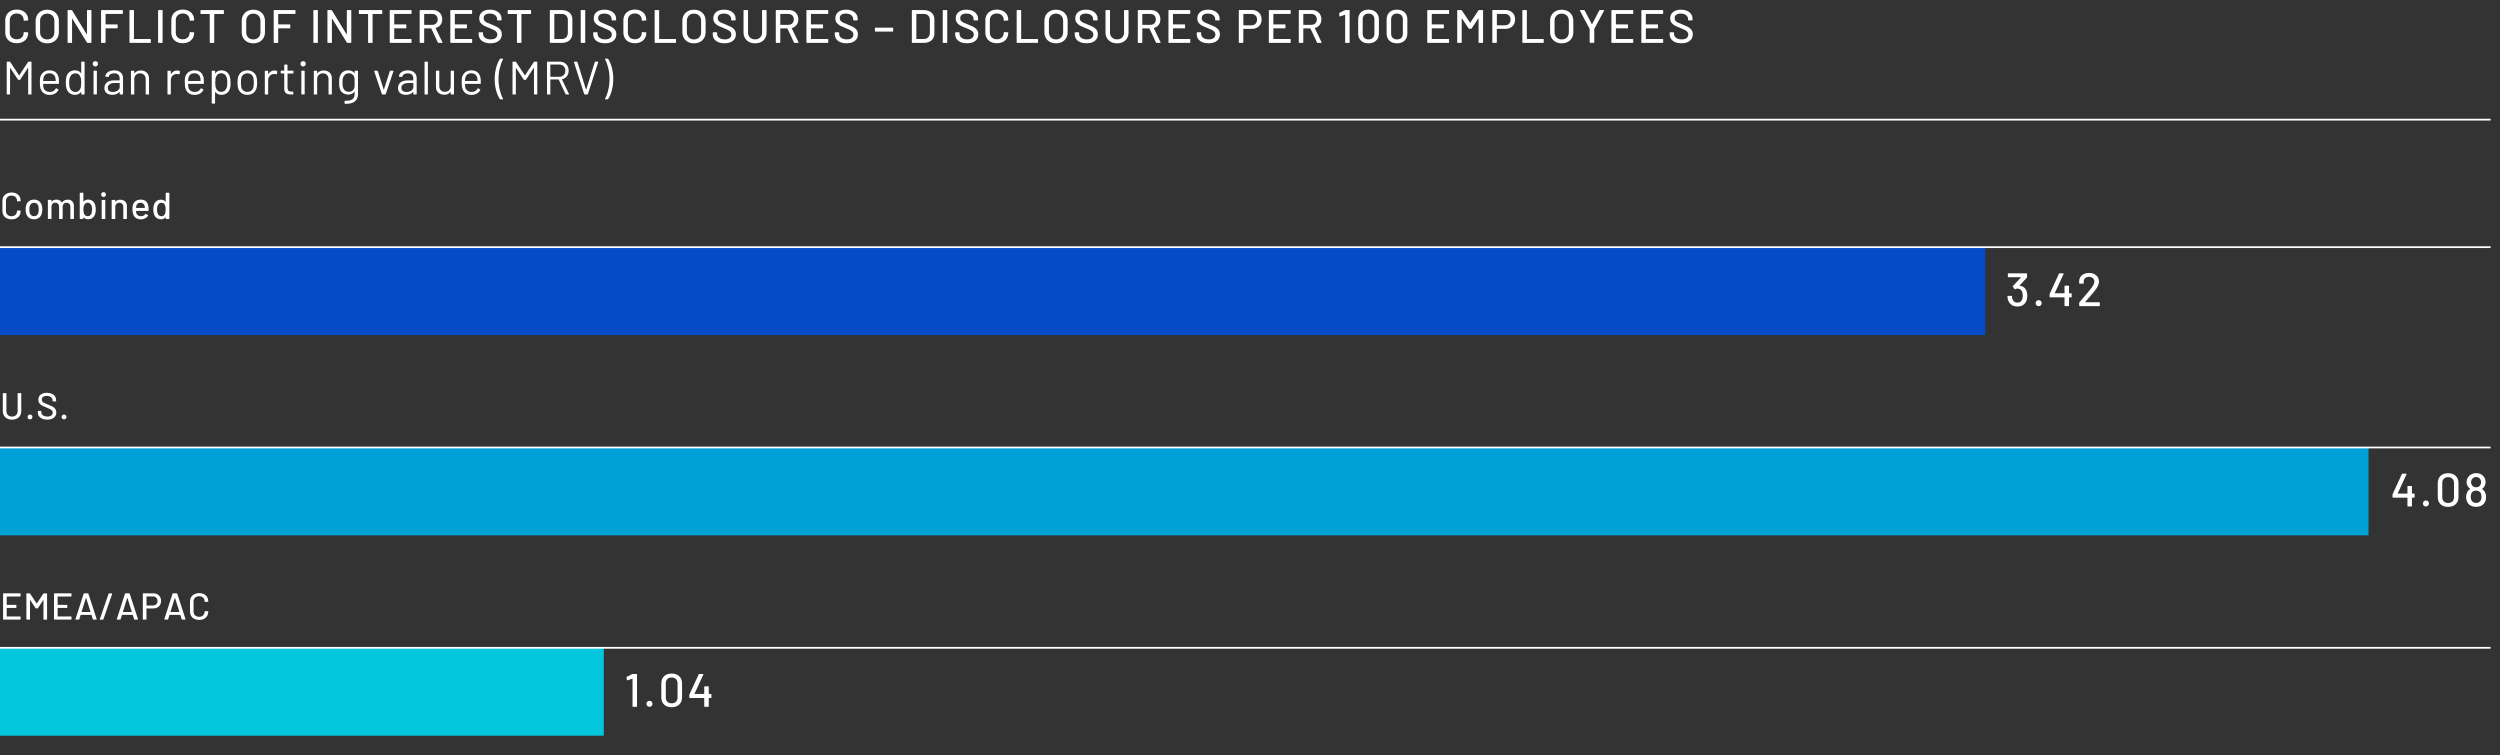
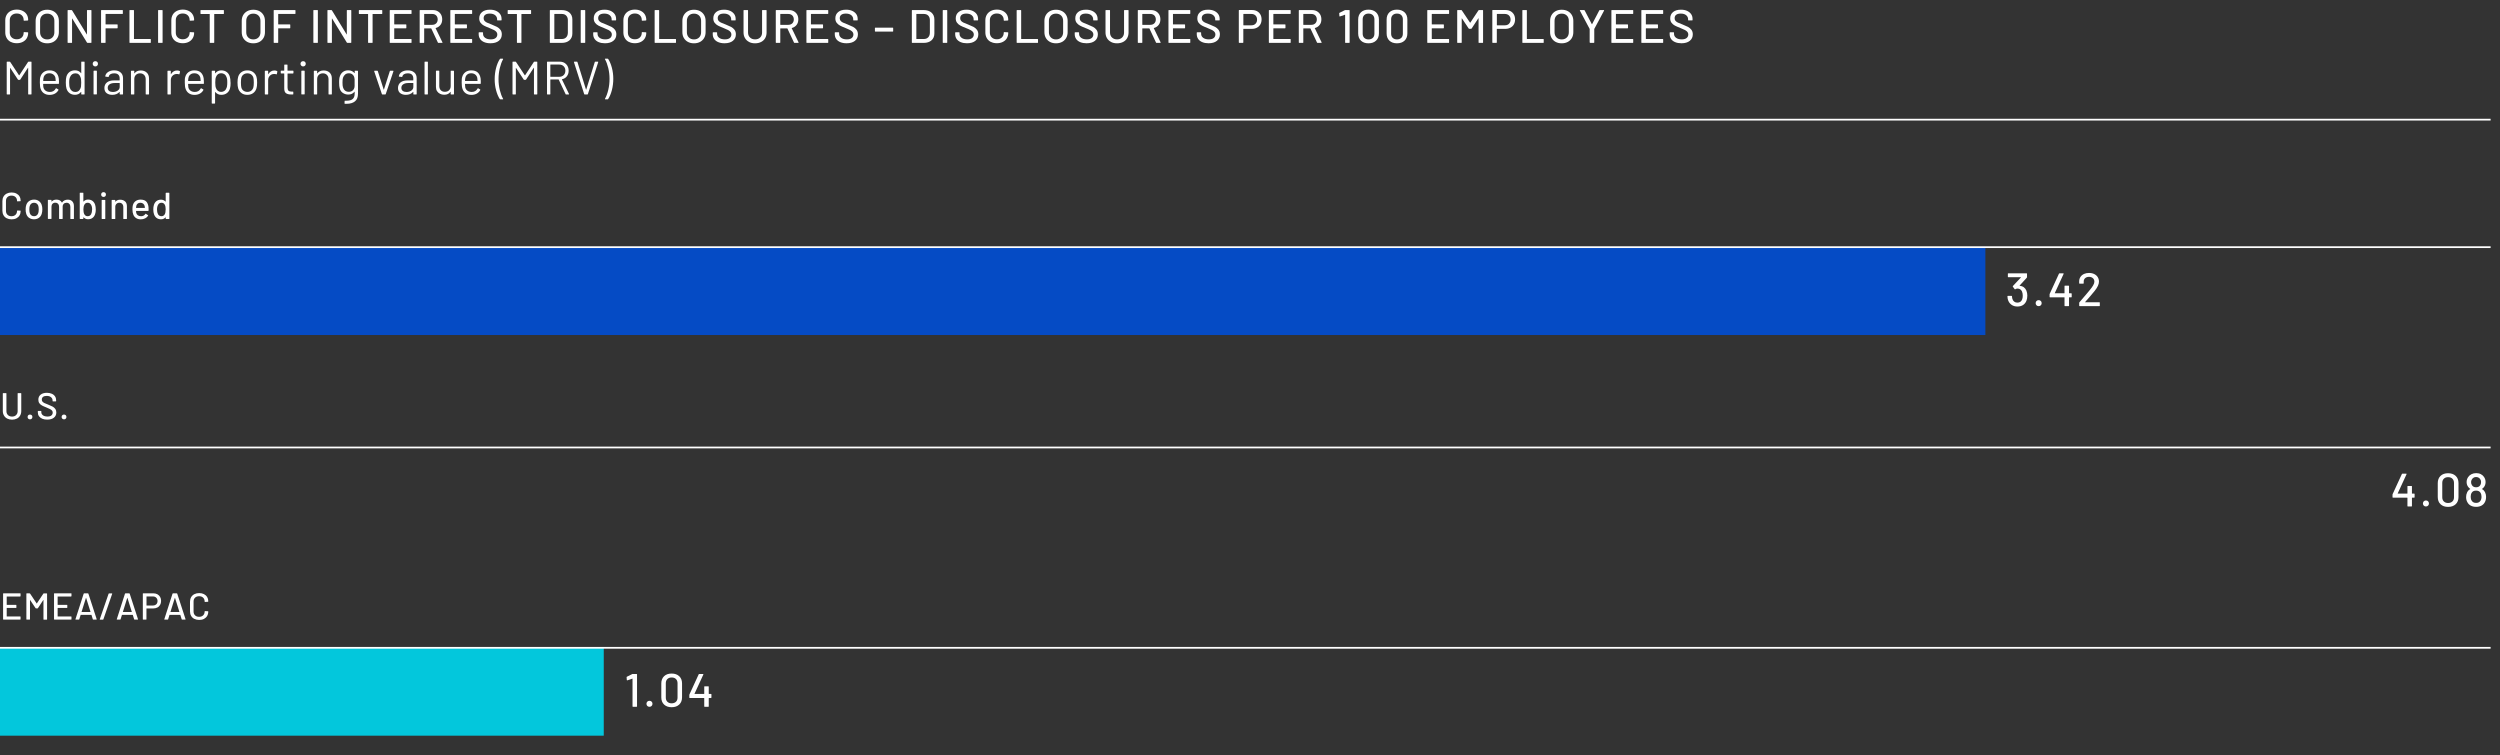
<svg xmlns="http://www.w3.org/2000/svg" width="500" height="151" viewBox="0 0 500 151" fill="none">
  <rect x="0" y="0" width="500" height="151" fill="#333333" stroke="none" />
  <g clip-path="url(#clip0_5_3585)">
    <path d="M120.75 129.57H0V147.136H120.75V129.57Z" fill="#03C7DC" />
    <path d="M397.077 49.44H0V67.006H397.077V49.44Z" fill="#054BC5" />
-     <path d="M473.706 89.505H0V107.071H473.706V89.505Z" fill="#00A1D6" />
    <path d="M2.151 8.39C1.804 8.212 1.531 7.959 1.344 7.631C1.156 7.303 1.053 6.927 1.053 6.496V4.067C1.053 3.645 1.147 3.27 1.344 2.942C1.531 2.623 1.804 2.369 2.151 2.191C2.498 2.013 2.893 1.919 3.353 1.919C3.813 1.919 4.198 2.004 4.545 2.182C4.892 2.351 5.155 2.595 5.352 2.904C5.54 3.214 5.634 3.579 5.634 3.992C5.634 3.992 5.634 4.058 5.606 4.076C5.587 4.095 5.568 4.105 5.54 4.105L4.826 4.142C4.761 4.142 4.733 4.114 4.733 4.058V4.029C4.733 3.626 4.611 3.307 4.357 3.063C4.104 2.82 3.775 2.698 3.353 2.698C2.93 2.698 2.602 2.82 2.339 3.063C2.085 3.307 1.954 3.626 1.954 4.029V6.524C1.954 6.927 2.085 7.246 2.339 7.49C2.592 7.734 2.93 7.856 3.353 7.856C3.775 7.856 4.104 7.734 4.357 7.49C4.611 7.246 4.733 6.927 4.733 6.524V6.505C4.733 6.449 4.761 6.421 4.826 6.421L5.54 6.459C5.606 6.459 5.634 6.487 5.634 6.552C5.634 6.965 5.54 7.331 5.352 7.65C5.164 7.968 4.892 8.212 4.545 8.381C4.198 8.559 3.803 8.644 3.353 8.644C2.902 8.644 2.498 8.559 2.151 8.372V8.39Z" fill="white" />
    <path d="M8.235 8.381C7.887 8.193 7.615 7.931 7.418 7.593C7.221 7.256 7.127 6.862 7.127 6.421V4.189C7.127 3.748 7.221 3.354 7.418 3.017C7.615 2.679 7.887 2.416 8.235 2.229C8.582 2.041 8.986 1.947 9.446 1.947C9.906 1.947 10.319 2.041 10.666 2.229C11.013 2.416 11.286 2.679 11.483 3.017C11.68 3.354 11.774 3.748 11.774 4.189V6.421C11.774 6.862 11.68 7.256 11.483 7.593C11.286 7.931 11.013 8.193 10.666 8.381C10.319 8.569 9.906 8.662 9.446 8.662C8.986 8.662 8.582 8.569 8.235 8.381ZM10.478 7.49C10.741 7.227 10.873 6.88 10.873 6.449V4.17C10.873 3.729 10.741 3.382 10.478 3.12C10.215 2.857 9.868 2.726 9.446 2.726C9.023 2.726 8.676 2.857 8.413 3.12C8.15 3.382 8.019 3.739 8.019 4.17V6.449C8.019 6.88 8.15 7.227 8.413 7.49C8.676 7.753 9.014 7.884 9.446 7.884C9.877 7.884 10.215 7.753 10.478 7.49Z" fill="white" />
    <path d="M17.481 2.013H18.194C18.26 2.013 18.288 2.041 18.288 2.107V8.484C18.288 8.55 18.26 8.578 18.194 8.578H17.509C17.509 8.578 17.425 8.559 17.396 8.512L14.458 3.72C14.458 3.72 14.44 3.692 14.43 3.692C14.421 3.692 14.411 3.701 14.411 3.729V8.484C14.411 8.55 14.393 8.578 14.327 8.578H13.613C13.548 8.578 13.52 8.55 13.52 8.484V2.107C13.52 2.041 13.548 2.013 13.613 2.013H14.308C14.308 2.013 14.393 2.032 14.421 2.079L17.35 6.871C17.35 6.871 17.368 6.899 17.378 6.899C17.387 6.899 17.396 6.89 17.396 6.862V2.107C17.396 2.041 17.415 2.013 17.481 2.013Z" fill="white" />
    <path d="M24.475 2.791H21.152C21.152 2.791 21.114 2.801 21.114 2.829V4.845C21.114 4.845 21.123 4.883 21.152 4.883H23.433C23.498 4.883 23.527 4.911 23.527 4.977V5.568C23.527 5.633 23.498 5.661 23.433 5.661H21.152C21.152 5.661 21.114 5.671 21.114 5.699V8.484C21.114 8.55 21.086 8.578 21.02 8.578H20.307C20.241 8.578 20.213 8.55 20.213 8.484V2.107C20.213 2.041 20.241 2.013 20.307 2.013H24.475C24.541 2.013 24.569 2.041 24.569 2.107V2.698C24.569 2.763 24.541 2.791 24.475 2.791Z" fill="white" />
    <path d="M25.893 8.484V2.107C25.893 2.041 25.921 2.013 25.986 2.013H26.7C26.766 2.013 26.794 2.041 26.794 2.107V7.762C26.794 7.762 26.803 7.8 26.831 7.8H30.07C30.136 7.8 30.164 7.828 30.164 7.893V8.484C30.164 8.55 30.136 8.578 30.07 8.578H25.986C25.921 8.578 25.893 8.55 25.893 8.484Z" fill="white" />
    <path d="M31.617 8.484V2.107C31.617 2.041 31.645 2.013 31.711 2.013H32.425C32.49 2.013 32.518 2.041 32.518 2.107V8.484C32.518 8.55 32.49 8.578 32.425 8.578H31.711C31.645 8.578 31.617 8.55 31.617 8.484Z" fill="white" />
    <path d="M35.355 8.39C35.007 8.212 34.735 7.959 34.547 7.631C34.359 7.303 34.266 6.927 34.266 6.496V4.067C34.266 3.645 34.359 3.27 34.547 2.942C34.735 2.623 35.007 2.369 35.355 2.191C35.702 2.013 36.096 1.919 36.547 1.919C36.997 1.919 37.392 2.004 37.739 2.182C38.086 2.351 38.349 2.595 38.537 2.904C38.725 3.214 38.828 3.579 38.828 3.992C38.828 3.992 38.828 4.058 38.8 4.076C38.781 4.095 38.762 4.105 38.734 4.105L38.021 4.142C37.955 4.142 37.927 4.114 37.927 4.058V4.029C37.927 3.626 37.805 3.307 37.551 3.063C37.298 2.82 36.969 2.698 36.547 2.698C36.124 2.698 35.796 2.82 35.542 3.063C35.289 3.307 35.157 3.626 35.157 4.029V6.524C35.157 6.927 35.279 7.246 35.542 7.49C35.796 7.734 36.134 7.856 36.547 7.856C36.96 7.856 37.298 7.734 37.551 7.49C37.805 7.246 37.927 6.927 37.927 6.524V6.505C37.927 6.449 37.955 6.421 38.021 6.421L38.734 6.459C38.8 6.459 38.828 6.487 38.828 6.552C38.828 6.965 38.734 7.331 38.537 7.65C38.349 7.968 38.077 8.212 37.739 8.381C37.392 8.559 36.997 8.644 36.547 8.644C36.096 8.644 35.702 8.559 35.355 8.372V8.39Z" fill="white" />
    <path d="M44.78 2.107V2.707C44.78 2.773 44.752 2.801 44.686 2.801H42.884C42.884 2.801 42.846 2.81 42.846 2.838V8.484C42.846 8.55 42.818 8.578 42.752 8.578H42.039C41.973 8.578 41.945 8.55 41.945 8.484V2.838C41.945 2.838 41.936 2.801 41.907 2.801H40.19C40.124 2.801 40.096 2.773 40.096 2.707V2.107C40.096 2.041 40.124 2.013 40.19 2.013H44.686C44.752 2.013 44.78 2.041 44.78 2.107Z" fill="white" />
    <path d="M49.453 8.381C49.106 8.193 48.834 7.931 48.637 7.593C48.44 7.256 48.346 6.862 48.346 6.421V4.189C48.346 3.748 48.44 3.354 48.637 3.017C48.834 2.679 49.106 2.416 49.453 2.229C49.801 2.041 50.204 1.947 50.664 1.947C51.124 1.947 51.537 2.041 51.885 2.229C52.232 2.416 52.504 2.679 52.701 3.017C52.899 3.354 52.992 3.748 52.992 4.189V6.421C52.992 6.862 52.899 7.256 52.701 7.593C52.504 7.931 52.232 8.193 51.885 8.381C51.537 8.569 51.124 8.662 50.664 8.662C50.204 8.662 49.801 8.569 49.453 8.381ZM51.697 7.49C51.96 7.227 52.091 6.88 52.091 6.449V4.17C52.091 3.729 51.96 3.382 51.697 3.12C51.434 2.857 51.087 2.726 50.664 2.726C50.242 2.726 49.895 2.857 49.641 3.12C49.388 3.382 49.247 3.739 49.247 4.17V6.449C49.247 6.88 49.378 7.227 49.641 7.49C49.904 7.753 50.242 7.884 50.664 7.884C51.087 7.884 51.434 7.753 51.697 7.49Z" fill="white" />
    <path d="M59 2.791H55.677C55.677 2.791 55.639 2.801 55.639 2.829V4.845C55.639 4.845 55.649 4.883 55.677 4.883H57.958C58.024 4.883 58.052 4.911 58.052 4.977V5.568C58.052 5.633 58.024 5.661 57.958 5.661H55.677C55.677 5.661 55.639 5.671 55.639 5.699V8.484C55.639 8.55 55.611 8.578 55.546 8.578H54.832C54.766 8.578 54.738 8.55 54.738 8.484V2.107C54.738 2.041 54.766 2.013 54.832 2.013H59C59.066 2.013 59.094 2.041 59.094 2.107V2.698C59.094 2.763 59.066 2.791 59 2.791Z" fill="white" />
    <path d="M62.672 8.484V2.107C62.672 2.041 62.7 2.013 62.766 2.013H63.479C63.545 2.013 63.573 2.041 63.573 2.107V8.484C63.573 8.55 63.545 8.578 63.479 8.578H62.766C62.7 8.578 62.672 8.55 62.672 8.484Z" fill="white" />
    <path d="M69.45 2.013H70.163C70.229 2.013 70.257 2.041 70.257 2.107V8.484C70.257 8.55 70.229 8.578 70.163 8.578H69.478C69.478 8.578 69.393 8.559 69.365 8.512L66.427 3.72C66.427 3.72 66.408 3.692 66.399 3.692C66.389 3.692 66.38 3.701 66.38 3.729V8.484C66.38 8.55 66.361 8.578 66.296 8.578H65.582C65.516 8.578 65.488 8.55 65.488 8.484V2.107C65.488 2.041 65.516 2.013 65.582 2.013H66.277C66.277 2.013 66.361 2.032 66.389 2.079L69.318 6.871C69.318 6.871 69.337 6.899 69.347 6.899C69.356 6.899 69.365 6.89 69.365 6.862V2.107C69.365 2.041 69.384 2.013 69.45 2.013Z" fill="white" />
    <path d="M76.452 2.107V2.707C76.452 2.773 76.424 2.801 76.358 2.801H74.556C74.556 2.801 74.518 2.81 74.518 2.838V8.484C74.518 8.55 74.49 8.578 74.424 8.578H73.711C73.645 8.578 73.617 8.55 73.617 8.484V2.838C73.617 2.838 73.608 2.801 73.579 2.801H71.862C71.796 2.801 71.768 2.773 71.768 2.707V2.107C71.768 2.041 71.796 2.013 71.862 2.013H76.358C76.424 2.013 76.452 2.041 76.452 2.107Z" fill="white" />
    <path d="M82.217 2.791H78.884C78.884 2.791 78.847 2.801 78.847 2.829V4.845C78.847 4.845 78.856 4.883 78.884 4.883H81.175C81.24 4.883 81.268 4.911 81.268 4.977V5.568C81.268 5.633 81.24 5.661 81.175 5.661H78.884C78.884 5.661 78.847 5.671 78.847 5.699V7.762C78.847 7.762 78.856 7.8 78.884 7.8H82.217C82.282 7.8 82.31 7.828 82.31 7.893V8.484C82.31 8.55 82.282 8.578 82.217 8.578H78.039C77.974 8.578 77.945 8.55 77.945 8.484V2.107C77.945 2.041 77.974 2.013 78.039 2.013H82.217C82.282 2.013 82.31 2.041 82.31 2.107V2.698C82.31 2.763 82.282 2.791 82.217 2.791Z" fill="white" />
    <path d="M87.576 8.512L86.262 5.708C86.262 5.708 86.243 5.68 86.224 5.68H84.872C84.872 5.68 84.835 5.689 84.835 5.718V8.484C84.835 8.55 84.807 8.578 84.741 8.578H84.028C83.962 8.578 83.934 8.55 83.934 8.484V2.107C83.934 2.041 83.962 2.013 84.028 2.013H86.553C86.928 2.013 87.257 2.088 87.538 2.248C87.82 2.407 88.045 2.623 88.205 2.904C88.364 3.185 88.439 3.514 88.439 3.879C88.439 4.32 88.327 4.686 88.092 4.986C87.858 5.286 87.548 5.492 87.144 5.605C87.116 5.614 87.116 5.633 87.125 5.652L88.487 8.465C88.487 8.465 88.496 8.494 88.496 8.512C88.496 8.559 88.468 8.578 88.421 8.578H87.679C87.632 8.578 87.595 8.559 87.576 8.512ZM84.835 2.829V4.93C84.835 4.93 84.844 4.967 84.872 4.967H86.44C86.769 4.967 87.041 4.864 87.238 4.667C87.435 4.47 87.538 4.208 87.538 3.889C87.538 3.57 87.435 3.289 87.238 3.092C87.041 2.895 86.769 2.791 86.44 2.791H84.872C84.872 2.791 84.835 2.801 84.835 2.829Z" fill="white" />
    <path d="M94.336 2.791H91.003C91.003 2.791 90.966 2.801 90.966 2.829V4.845C90.966 4.845 90.975 4.883 91.003 4.883H93.294C93.359 4.883 93.388 4.911 93.388 4.977V5.568C93.388 5.633 93.359 5.661 93.294 5.661H91.003C91.003 5.661 90.966 5.671 90.966 5.699V7.762C90.966 7.762 90.975 7.8 91.003 7.8H94.336C94.401 7.8 94.43 7.828 94.43 7.893V8.484C94.43 8.55 94.401 8.578 94.336 8.578H90.158C90.093 8.578 90.064 8.55 90.064 8.484V2.107C90.064 2.041 90.093 2.013 90.158 2.013H94.336C94.401 2.013 94.43 2.041 94.43 2.107V2.698C94.43 2.763 94.401 2.791 94.336 2.791Z" fill="white" />
    <path d="M96.833 8.428C96.476 8.278 96.204 8.062 96.016 7.79C95.828 7.518 95.734 7.19 95.734 6.824V6.552C95.734 6.487 95.763 6.459 95.828 6.459H96.513C96.579 6.459 96.607 6.487 96.607 6.552V6.777C96.607 7.096 96.748 7.359 97.02 7.565C97.293 7.772 97.678 7.875 98.156 7.875C98.588 7.875 98.917 7.781 99.133 7.603C99.349 7.425 99.461 7.181 99.461 6.89C99.461 6.693 99.405 6.534 99.292 6.393C99.18 6.252 99.02 6.13 98.804 6.008C98.588 5.896 98.269 5.755 97.865 5.596C97.405 5.418 97.049 5.258 96.776 5.117C96.513 4.977 96.288 4.789 96.11 4.555C95.931 4.32 95.847 4.02 95.847 3.664C95.847 3.129 96.044 2.707 96.429 2.398C96.814 2.088 97.33 1.938 97.997 1.938C98.457 1.938 98.87 2.013 99.217 2.173C99.564 2.332 99.837 2.548 100.034 2.829C100.231 3.11 100.315 3.439 100.315 3.804V3.992C100.315 4.058 100.287 4.086 100.222 4.086H99.517C99.452 4.086 99.424 4.058 99.424 3.992V3.851C99.424 3.523 99.292 3.26 99.029 3.035C98.766 2.82 98.41 2.717 97.95 2.717C97.565 2.717 97.264 2.792 97.049 2.951C96.833 3.11 96.729 3.345 96.729 3.645C96.729 3.851 96.786 4.02 96.889 4.151C96.992 4.283 97.152 4.395 97.358 4.508C97.565 4.611 97.894 4.742 98.325 4.902C98.766 5.08 99.133 5.239 99.405 5.38C99.677 5.53 99.912 5.718 100.09 5.961C100.268 6.205 100.362 6.505 100.362 6.862C100.362 7.415 100.165 7.847 99.752 8.175C99.349 8.494 98.795 8.653 98.091 8.653C97.612 8.653 97.189 8.578 96.842 8.428H96.833Z" fill="white" />
    <path d="M106.219 2.107V2.707C106.219 2.773 106.191 2.801 106.126 2.801H104.323C104.323 2.801 104.286 2.81 104.286 2.838V8.484C104.286 8.55 104.257 8.578 104.192 8.578H103.478C103.413 8.578 103.384 8.55 103.384 8.484V2.838C103.384 2.838 103.375 2.801 103.347 2.801H101.629C101.563 2.801 101.535 2.773 101.535 2.707V2.107C101.535 2.041 101.563 2.013 101.629 2.013H106.126C106.191 2.013 106.219 2.041 106.219 2.107Z" fill="white" />
    <path d="M109.965 8.484V2.107C109.965 2.041 109.993 2.013 110.059 2.013H112.33C112.978 2.013 113.504 2.182 113.889 2.519C114.274 2.857 114.471 3.317 114.471 3.889V6.702C114.471 7.274 114.274 7.725 113.889 8.072C113.504 8.409 112.978 8.578 112.33 8.578H110.059C109.993 8.578 109.965 8.55 109.965 8.484ZM110.904 7.8H112.368C112.734 7.8 113.025 7.687 113.232 7.471C113.448 7.246 113.56 6.946 113.57 6.571V4.02C113.57 3.645 113.457 3.345 113.241 3.12C113.025 2.895 112.734 2.791 112.368 2.791H110.904C110.904 2.791 110.866 2.801 110.866 2.829V7.762C110.866 7.762 110.875 7.8 110.904 7.8Z" fill="white" />
    <path d="M116.143 8.484V2.107C116.143 2.041 116.171 2.013 116.236 2.013H116.95C117.016 2.013 117.044 2.041 117.044 2.107V8.484C117.044 8.55 117.016 8.578 116.95 8.578H116.236C116.171 8.578 116.143 8.55 116.143 8.484Z" fill="white" />
    <path d="M119.737 8.428C119.38 8.278 119.108 8.062 118.92 7.79C118.733 7.518 118.639 7.19 118.639 6.824V6.552C118.639 6.487 118.667 6.459 118.733 6.459H119.418C119.484 6.459 119.512 6.487 119.512 6.552V6.777C119.512 7.096 119.653 7.359 119.925 7.565C120.197 7.772 120.582 7.875 121.061 7.875C121.492 7.875 121.821 7.781 122.037 7.603C122.253 7.425 122.365 7.181 122.365 6.89C122.365 6.693 122.309 6.534 122.196 6.393C122.084 6.252 121.924 6.13 121.708 6.008C121.492 5.896 121.173 5.755 120.77 5.596C120.31 5.418 119.953 5.258 119.681 5.117C119.418 4.977 119.193 4.789 119.014 4.555C118.836 4.32 118.751 4.02 118.751 3.664C118.751 3.129 118.948 2.707 119.333 2.398C119.718 2.088 120.235 1.938 120.901 1.938C121.361 1.938 121.774 2.013 122.121 2.173C122.469 2.332 122.741 2.548 122.938 2.829C123.135 3.11 123.22 3.439 123.22 3.804V3.992C123.22 4.058 123.192 4.086 123.126 4.086H122.422C122.356 4.086 122.328 4.058 122.328 3.992V3.851C122.328 3.523 122.196 3.26 121.934 3.035C121.671 2.82 121.314 2.717 120.854 2.717C120.469 2.717 120.169 2.792 119.953 2.951C119.737 3.11 119.634 3.345 119.634 3.645C119.634 3.851 119.69 4.02 119.793 4.151C119.897 4.283 120.056 4.395 120.263 4.508C120.469 4.611 120.798 4.742 121.23 4.902C121.671 5.08 122.037 5.239 122.309 5.38C122.581 5.53 122.816 5.718 122.994 5.961C123.173 6.205 123.267 6.505 123.267 6.862C123.267 7.415 123.07 7.847 122.656 8.175C122.253 8.494 121.699 8.653 120.995 8.653C120.516 8.653 120.094 8.578 119.746 8.428H119.737Z" fill="white" />
    <path d="M125.774 8.39C125.427 8.212 125.155 7.959 124.967 7.631C124.779 7.303 124.676 6.927 124.676 6.496V4.067C124.676 3.645 124.77 3.27 124.967 2.942C125.155 2.623 125.427 2.369 125.774 2.191C126.121 2.013 126.516 1.919 126.976 1.919C127.436 1.919 127.821 2.004 128.168 2.182C128.515 2.351 128.778 2.595 128.975 2.904C129.163 3.214 129.257 3.579 129.257 3.992C129.257 3.992 129.257 4.058 129.229 4.076C129.21 4.095 129.191 4.105 129.163 4.105L128.45 4.142C128.384 4.142 128.356 4.114 128.356 4.058V4.029C128.356 3.626 128.234 3.307 127.98 3.063C127.727 2.82 127.398 2.698 126.976 2.698C126.553 2.698 126.225 2.82 125.962 3.063C125.708 3.307 125.577 3.626 125.577 4.029V6.524C125.577 6.927 125.708 7.246 125.962 7.49C126.215 7.734 126.553 7.856 126.976 7.856C127.398 7.856 127.727 7.734 127.98 7.49C128.234 7.246 128.356 6.927 128.356 6.524V6.505C128.356 6.449 128.384 6.421 128.45 6.421L129.163 6.459C129.229 6.459 129.257 6.487 129.257 6.552C129.257 6.965 129.163 7.331 128.975 7.65C128.787 7.968 128.515 8.212 128.168 8.381C127.821 8.559 127.426 8.644 126.976 8.644C126.525 8.644 126.121 8.559 125.774 8.372V8.39Z" fill="white" />
    <path d="M130.928 8.484V2.107C130.928 2.041 130.956 2.013 131.022 2.013H131.735C131.801 2.013 131.829 2.041 131.829 2.107V7.762C131.829 7.762 131.838 7.8 131.866 7.8H135.105C135.171 7.8 135.199 7.828 135.199 7.893V8.484C135.199 8.55 135.171 8.578 135.105 8.578H131.022C130.956 8.578 130.928 8.55 130.928 8.484Z" fill="white" />
    <path d="M137.582 8.381C137.235 8.193 136.963 7.931 136.766 7.593C136.568 7.256 136.475 6.862 136.475 6.421V4.189C136.475 3.748 136.568 3.354 136.766 3.017C136.963 2.679 137.235 2.416 137.582 2.229C137.93 2.041 138.333 1.947 138.793 1.947C139.253 1.947 139.666 2.041 140.014 2.229C140.361 2.416 140.633 2.679 140.83 3.017C141.027 3.354 141.121 3.748 141.121 4.189V6.421C141.121 6.862 141.027 7.256 140.83 7.593C140.633 7.931 140.361 8.193 140.014 8.381C139.666 8.569 139.253 8.662 138.793 8.662C138.333 8.662 137.93 8.569 137.582 8.381ZM139.826 7.49C140.089 7.227 140.22 6.88 140.22 6.449V4.17C140.22 3.729 140.089 3.382 139.826 3.12C139.563 2.857 139.216 2.726 138.793 2.726C138.371 2.726 138.024 2.857 137.77 3.12C137.517 3.382 137.376 3.739 137.376 4.17V6.449C137.376 6.88 137.507 7.227 137.77 7.49C138.033 7.753 138.371 7.884 138.793 7.884C139.216 7.884 139.563 7.753 139.826 7.49Z" fill="white" />
    <path d="M143.647 8.428C143.29 8.278 143.018 8.062 142.83 7.79C142.643 7.518 142.549 7.19 142.549 6.824V6.552C142.549 6.487 142.577 6.459 142.643 6.459H143.328C143.394 6.459 143.422 6.487 143.422 6.552V6.777C143.422 7.096 143.563 7.359 143.835 7.565C144.107 7.772 144.492 7.875 144.971 7.875C145.403 7.875 145.731 7.781 145.947 7.603C146.163 7.425 146.276 7.181 146.276 6.89C146.276 6.693 146.219 6.534 146.107 6.393C145.994 6.252 145.834 6.13 145.618 6.008C145.403 5.896 145.083 5.755 144.68 5.596C144.22 5.418 143.863 5.258 143.591 5.117C143.328 4.977 143.103 4.789 142.924 4.555C142.746 4.32 142.661 4.02 142.661 3.664C142.661 3.129 142.859 2.707 143.243 2.398C143.628 2.088 144.145 1.938 144.811 1.938C145.271 1.938 145.684 2.013 146.032 2.173C146.379 2.332 146.651 2.548 146.848 2.829C147.045 3.11 147.13 3.439 147.13 3.804V3.992C147.13 4.058 147.102 4.086 147.036 4.086H146.332C146.266 4.086 146.238 4.058 146.238 3.992V3.851C146.238 3.523 146.107 3.26 145.844 3.035C145.581 2.82 145.224 2.717 144.764 2.717C144.379 2.717 144.079 2.792 143.863 2.951C143.647 3.11 143.544 3.345 143.544 3.645C143.544 3.851 143.6 4.02 143.703 4.151C143.807 4.283 143.966 4.395 144.173 4.508C144.379 4.611 144.708 4.742 145.14 4.902C145.581 5.08 145.947 5.239 146.219 5.38C146.492 5.53 146.726 5.718 146.905 5.961C147.083 6.205 147.177 6.505 147.177 6.862C147.177 7.415 146.98 7.847 146.567 8.175C146.163 8.494 145.609 8.653 144.905 8.653C144.426 8.653 144.004 8.578 143.657 8.428H143.647Z" fill="white" />
    <path d="M149.805 8.381C149.458 8.203 149.186 7.95 148.998 7.621C148.801 7.293 148.707 6.918 148.707 6.487V2.107C148.707 2.041 148.735 2.013 148.801 2.013H149.514C149.58 2.013 149.608 2.041 149.608 2.107V6.515C149.608 6.918 149.74 7.246 150.002 7.499C150.265 7.753 150.603 7.875 151.016 7.875C151.429 7.875 151.777 7.753 152.03 7.499C152.284 7.246 152.415 6.918 152.415 6.515V2.107C152.415 2.041 152.443 2.013 152.509 2.013H153.222C153.288 2.013 153.316 2.041 153.316 2.107V6.496C153.316 6.918 153.222 7.293 153.035 7.631C152.847 7.959 152.575 8.212 152.227 8.39C151.88 8.569 151.476 8.662 151.016 8.662C150.556 8.662 150.153 8.578 149.805 8.39V8.381Z" fill="white" />
    <path d="M158.799 8.512L157.484 5.708C157.484 5.708 157.466 5.68 157.447 5.68H156.095C156.095 5.68 156.057 5.689 156.057 5.718V8.484C156.057 8.55 156.029 8.578 155.964 8.578H155.25C155.184 8.578 155.156 8.55 155.156 8.484V2.107C155.156 2.041 155.184 2.013 155.25 2.013H157.775C158.151 2.013 158.479 2.088 158.761 2.248C159.043 2.407 159.268 2.623 159.428 2.904C159.587 3.185 159.662 3.514 159.662 3.879C159.662 4.32 159.55 4.686 159.315 4.986C159.08 5.286 158.77 5.492 158.367 5.605C158.339 5.614 158.339 5.633 158.348 5.652L159.709 8.465C159.709 8.465 159.719 8.494 159.719 8.512C159.719 8.559 159.69 8.578 159.643 8.578H158.902C158.855 8.578 158.817 8.559 158.799 8.512ZM156.057 2.829V4.93C156.057 4.93 156.067 4.967 156.095 4.967H157.663C157.991 4.967 158.263 4.864 158.461 4.667C158.658 4.47 158.761 4.208 158.761 3.889C158.761 3.57 158.658 3.289 158.461 3.092C158.263 2.895 157.991 2.791 157.663 2.791H156.095C156.095 2.791 156.057 2.801 156.057 2.829Z" fill="white" />
    <path d="M165.556 2.791H162.224C162.224 2.791 162.186 2.801 162.186 2.829V4.845C162.186 4.845 162.196 4.883 162.224 4.883H164.514C164.58 4.883 164.608 4.911 164.608 4.977V5.568C164.608 5.633 164.58 5.661 164.514 5.661H162.224C162.224 5.661 162.186 5.671 162.186 5.699V7.762C162.186 7.762 162.196 7.8 162.224 7.8H165.556C165.622 7.8 165.65 7.828 165.65 7.893V8.484C165.65 8.55 165.622 8.578 165.556 8.578H161.379C161.313 8.578 161.285 8.55 161.285 8.484V2.107C161.285 2.041 161.313 2.013 161.379 2.013H165.556C165.622 2.013 165.65 2.041 165.65 2.107V2.698C165.65 2.763 165.622 2.791 165.556 2.791Z" fill="white" />
    <path d="M168.053 8.428C167.697 8.278 167.424 8.062 167.237 7.79C167.049 7.518 166.955 7.19 166.955 6.824V6.552C166.955 6.487 166.983 6.459 167.049 6.459H167.734C167.8 6.459 167.828 6.487 167.828 6.552V6.777C167.828 7.096 167.969 7.359 168.241 7.565C168.513 7.772 168.898 7.875 169.377 7.875C169.809 7.875 170.137 7.781 170.353 7.603C170.569 7.425 170.682 7.181 170.682 6.89C170.682 6.693 170.626 6.534 170.513 6.393C170.4 6.252 170.241 6.13 170.025 6.008C169.809 5.896 169.49 5.755 169.086 5.596C168.626 5.418 168.269 5.258 167.997 5.117C167.734 4.977 167.509 4.789 167.331 4.555C167.152 4.32 167.068 4.02 167.068 3.664C167.068 3.129 167.265 2.707 167.65 2.398C168.035 2.088 168.551 1.938 169.217 1.938C169.677 1.938 170.09 2.013 170.438 2.173C170.785 2.332 171.057 2.548 171.254 2.829C171.452 3.11 171.536 3.439 171.536 3.804V3.992C171.536 4.058 171.508 4.086 171.442 4.086H170.738C170.672 4.086 170.644 4.058 170.644 3.992V3.851C170.644 3.523 170.513 3.26 170.25 3.035C169.987 2.82 169.63 2.717 169.171 2.717C168.786 2.717 168.485 2.792 168.269 2.951C168.053 3.11 167.95 3.345 167.95 3.645C167.95 3.851 168.006 4.02 168.11 4.151C168.213 4.283 168.373 4.395 168.579 4.508C168.786 4.611 169.114 4.742 169.546 4.902C169.987 5.08 170.353 5.239 170.626 5.38C170.898 5.53 171.132 5.718 171.311 5.961C171.489 6.205 171.583 6.505 171.583 6.862C171.583 7.415 171.386 7.847 170.973 8.175C170.569 8.494 170.015 8.653 169.311 8.653C168.833 8.653 168.41 8.578 168.063 8.428H168.053Z" fill="white" />
    <path d="M174.982 6.224V5.624C174.982 5.558 175.011 5.53 175.076 5.53H178.54C178.606 5.53 178.634 5.558 178.634 5.624V6.224C178.634 6.29 178.606 6.318 178.54 6.318H175.076C175.011 6.318 174.982 6.29 174.982 6.224Z" fill="white" />
    <path d="M182.369 8.484V2.107C182.369 2.041 182.397 2.013 182.463 2.013H184.735C185.382 2.013 185.908 2.182 186.293 2.519C186.678 2.857 186.875 3.317 186.875 3.889V6.702C186.875 7.274 186.678 7.725 186.293 8.072C185.908 8.409 185.382 8.578 184.735 8.578H182.463C182.397 8.578 182.369 8.55 182.369 8.484ZM183.308 7.8H184.772C185.138 7.8 185.429 7.687 185.636 7.471C185.852 7.246 185.965 6.946 185.974 6.571V4.02C185.974 3.645 185.861 3.345 185.645 3.12C185.429 2.895 185.138 2.791 184.772 2.791H183.308C183.308 2.791 183.27 2.801 183.27 2.829V7.762C183.27 7.762 183.28 7.8 183.308 7.8Z" fill="white" />
    <path d="M188.547 8.484V2.107C188.547 2.041 188.575 2.013 188.641 2.013H189.354C189.42 2.013 189.448 2.041 189.448 2.107V8.484C189.448 8.55 189.42 8.578 189.354 8.578H188.641C188.575 8.578 188.547 8.55 188.547 8.484Z" fill="white" />
    <path d="M192.133 8.428C191.777 8.278 191.505 8.062 191.317 7.79C191.129 7.518 191.035 7.19 191.035 6.824V6.552C191.035 6.487 191.063 6.459 191.129 6.459H191.814C191.88 6.459 191.908 6.487 191.908 6.552V6.777C191.908 7.096 192.049 7.359 192.321 7.565C192.593 7.772 192.978 7.875 193.457 7.875C193.889 7.875 194.217 7.781 194.433 7.603C194.649 7.425 194.762 7.181 194.762 6.89C194.762 6.693 194.706 6.534 194.593 6.393C194.48 6.252 194.321 6.13 194.095 6.008C193.88 5.896 193.57 5.755 193.157 5.596C192.697 5.418 192.34 5.258 192.077 5.117C191.814 4.977 191.589 4.789 191.411 4.555C191.232 4.32 191.148 4.02 191.148 3.664C191.148 3.129 191.345 2.707 191.73 2.398C192.115 2.088 192.631 1.938 193.298 1.938C193.757 1.938 194.171 2.013 194.518 2.173C194.865 2.332 195.137 2.548 195.335 2.829C195.522 3.11 195.616 3.439 195.616 3.804V3.992C195.616 4.058 195.588 4.086 195.522 4.086H194.818C194.753 4.086 194.724 4.058 194.724 3.992V3.851C194.724 3.523 194.593 3.26 194.33 3.035C194.067 2.82 193.711 2.717 193.26 2.717C192.875 2.717 192.575 2.792 192.359 2.951C192.143 3.11 192.04 3.345 192.04 3.645C192.04 3.851 192.096 4.02 192.199 4.151C192.302 4.283 192.462 4.395 192.669 4.508C192.875 4.611 193.194 4.742 193.626 4.902C194.067 5.08 194.433 5.239 194.706 5.38C194.978 5.53 195.213 5.718 195.391 5.961C195.569 6.205 195.663 6.505 195.663 6.862C195.663 7.415 195.466 7.847 195.062 8.175C194.659 8.494 194.105 8.653 193.391 8.653C192.913 8.653 192.49 8.578 192.143 8.428H192.133Z" fill="white" />
    <path d="M198.169 8.39C197.821 8.212 197.549 7.959 197.361 7.631C197.174 7.303 197.07 6.927 197.07 6.496V4.067C197.07 3.645 197.164 3.27 197.361 2.942C197.549 2.623 197.821 2.369 198.169 2.191C198.516 2.013 198.91 1.919 199.37 1.919C199.83 1.919 200.215 2.004 200.562 2.182C200.91 2.351 201.173 2.595 201.37 2.904C201.557 3.214 201.651 3.579 201.651 3.992C201.651 3.992 201.651 4.058 201.623 4.076C201.604 4.095 201.586 4.105 201.557 4.105L200.844 4.142C200.778 4.142 200.75 4.114 200.75 4.058V4.029C200.75 3.626 200.628 3.307 200.375 3.063C200.121 2.82 199.793 2.698 199.37 2.698C198.948 2.698 198.619 2.82 198.356 3.063C198.103 3.307 197.972 3.626 197.972 4.029V6.524C197.972 6.927 198.103 7.246 198.356 7.49C198.61 7.734 198.948 7.856 199.37 7.856C199.793 7.856 200.121 7.734 200.375 7.49C200.628 7.246 200.75 6.927 200.75 6.524V6.505C200.75 6.449 200.778 6.421 200.844 6.421L201.557 6.459C201.623 6.459 201.651 6.487 201.651 6.552C201.651 6.965 201.557 7.331 201.37 7.65C201.182 7.968 200.91 8.212 200.562 8.381C200.215 8.559 199.821 8.644 199.37 8.644C198.92 8.644 198.516 8.559 198.169 8.372V8.39Z" fill="white" />
    <path d="M203.332 8.484V2.107C203.332 2.041 203.36 2.013 203.426 2.013H204.139C204.205 2.013 204.233 2.041 204.233 2.107V7.762C204.233 7.762 204.243 7.8 204.271 7.8H207.509C207.575 7.8 207.603 7.828 207.603 7.893V8.484C207.603 8.55 207.575 8.578 207.509 8.578H203.426C203.36 8.578 203.332 8.55 203.332 8.484Z" fill="white" />
    <path d="M209.989 8.381C209.641 8.193 209.369 7.931 209.172 7.593C208.975 7.256 208.881 6.862 208.881 6.421V4.189C208.881 3.748 208.975 3.354 209.172 3.017C209.369 2.679 209.641 2.416 209.989 2.229C210.336 2.041 210.74 1.947 211.2 1.947C211.66 1.947 212.073 2.041 212.42 2.229C212.767 2.416 213.039 2.679 213.237 3.017C213.434 3.354 213.528 3.748 213.528 4.189V6.421C213.528 6.862 213.434 7.256 213.237 7.593C213.039 7.931 212.767 8.193 212.42 8.381C212.073 8.569 211.66 8.662 211.2 8.662C210.74 8.662 210.336 8.569 209.989 8.381ZM212.232 7.49C212.495 7.227 212.626 6.88 212.626 6.449V4.17C212.626 3.729 212.495 3.382 212.232 3.12C211.969 2.857 211.622 2.726 211.2 2.726C210.777 2.726 210.43 2.857 210.176 3.12C209.923 3.382 209.782 3.739 209.782 4.17V6.449C209.782 6.88 209.913 7.227 210.176 7.49C210.439 7.753 210.777 7.884 211.2 7.884C211.622 7.884 211.969 7.753 212.232 7.49Z" fill="white" />
    <path d="M216.042 8.428C215.685 8.278 215.413 8.062 215.225 7.79C215.037 7.518 214.943 7.19 214.943 6.824V6.552C214.943 6.487 214.972 6.459 215.037 6.459H215.723C215.788 6.459 215.816 6.487 215.816 6.552V6.777C215.816 7.096 215.957 7.359 216.229 7.565C216.502 7.772 216.887 7.875 217.365 7.875C217.797 7.875 218.126 7.781 218.342 7.603C218.557 7.425 218.67 7.181 218.67 6.89C218.67 6.693 218.614 6.534 218.501 6.393C218.389 6.252 218.229 6.13 218.004 6.008C217.788 5.896 217.478 5.755 217.065 5.596C216.605 5.418 216.248 5.258 215.985 5.117C215.723 4.977 215.497 4.789 215.319 4.555C215.14 4.32 215.056 4.02 215.056 3.664C215.056 3.129 215.253 2.707 215.638 2.398C216.023 2.088 216.539 1.938 217.206 1.938C217.666 1.938 218.079 2.013 218.426 2.173C218.773 2.332 219.046 2.548 219.243 2.829C219.431 3.11 219.524 3.439 219.524 3.804V3.992C219.524 4.058 219.496 4.086 219.431 4.086H218.726C218.661 4.086 218.633 4.058 218.633 3.992V3.851C218.633 3.523 218.501 3.26 218.238 3.035C217.975 2.82 217.619 2.717 217.168 2.717C216.783 2.717 216.483 2.792 216.267 2.951C216.051 3.11 215.948 3.345 215.948 3.645C215.948 3.851 216.004 4.02 216.107 4.151C216.211 4.283 216.37 4.395 216.577 4.508C216.783 4.611 217.102 4.742 217.534 4.902C217.975 5.08 218.342 5.239 218.614 5.38C218.886 5.53 219.121 5.718 219.299 5.961C219.477 6.205 219.571 6.505 219.571 6.862C219.571 7.415 219.374 7.847 218.971 8.175C218.567 8.494 218.013 8.653 217.3 8.653C216.821 8.653 216.398 8.578 216.051 8.428H216.042Z" fill="white" />
    <path d="M222.2 8.381C221.853 8.203 221.58 7.95 221.393 7.621C221.195 7.293 221.102 6.918 221.102 6.487V2.107C221.102 2.041 221.13 2.013 221.195 2.013H221.909C221.975 2.013 222.003 2.041 222.003 2.107V6.515C222.003 6.918 222.134 7.246 222.397 7.499C222.66 7.753 222.998 7.875 223.411 7.875C223.824 7.875 224.171 7.753 224.425 7.499C224.678 7.246 224.81 6.918 224.81 6.515V2.107C224.81 2.041 224.838 2.013 224.903 2.013H225.617C225.683 2.013 225.711 2.041 225.711 2.107V6.496C225.711 6.918 225.617 7.293 225.429 7.631C225.241 7.959 224.969 8.212 224.622 8.39C224.274 8.569 223.871 8.662 223.411 8.662C222.951 8.662 222.547 8.578 222.2 8.39V8.381Z" fill="white" />
    <path d="M231.203 8.512L229.889 5.708C229.889 5.708 229.87 5.68 229.851 5.68H228.499C228.499 5.68 228.462 5.689 228.462 5.718V8.484C228.462 8.55 228.434 8.578 228.368 8.578H227.654C227.589 8.578 227.561 8.55 227.561 8.484V2.107C227.561 2.041 227.589 2.013 227.654 2.013H230.18C230.555 2.013 230.884 2.088 231.175 2.248C231.456 2.407 231.682 2.623 231.841 2.904C232.001 3.185 232.076 3.514 232.076 3.879C232.076 4.32 231.963 4.686 231.729 4.986C231.494 5.286 231.184 5.492 230.78 5.605C230.752 5.614 230.752 5.633 230.762 5.652L232.123 8.465C232.123 8.465 232.123 8.494 232.123 8.512C232.123 8.559 232.095 8.578 232.048 8.578H231.306C231.259 8.578 231.222 8.559 231.203 8.512ZM228.462 2.829V4.93C228.462 4.93 228.471 4.967 228.499 4.967H230.067C230.396 4.967 230.668 4.864 230.865 4.667C231.062 4.47 231.165 4.208 231.165 3.889C231.165 3.57 231.062 3.289 230.865 3.092C230.668 2.895 230.396 2.791 230.067 2.791H228.499C228.499 2.791 228.462 2.801 228.462 2.829Z" fill="white" />
    <path d="M237.963 2.791H234.63C234.63 2.791 234.593 2.801 234.593 2.829V4.845C234.593 4.845 234.602 4.883 234.63 4.883H236.921C236.986 4.883 237.015 4.911 237.015 4.977V5.568C237.015 5.633 236.986 5.661 236.921 5.661H234.63C234.63 5.661 234.593 5.671 234.593 5.699V7.762C234.593 7.762 234.602 7.8 234.63 7.8H237.963C238.028 7.8 238.057 7.828 238.057 7.893V8.484C238.057 8.55 238.028 8.578 237.963 8.578H233.785C233.72 8.578 233.691 8.55 233.691 8.484V2.107C233.691 2.041 233.72 2.013 233.785 2.013H237.963C238.028 2.013 238.057 2.041 238.057 2.107V2.698C238.057 2.763 238.028 2.791 237.963 2.791Z" fill="white" />
    <path d="M240.45 8.428C240.093 8.278 239.821 8.062 239.633 7.79C239.445 7.518 239.352 7.19 239.352 6.824V6.552C239.352 6.487 239.38 6.459 239.445 6.459H240.131C240.196 6.459 240.225 6.487 240.225 6.552V6.777C240.225 7.096 240.365 7.359 240.638 7.565C240.91 7.772 241.295 7.875 241.773 7.875C242.205 7.875 242.534 7.781 242.75 7.603C242.966 7.425 243.078 7.181 243.078 6.89C243.078 6.693 243.022 6.534 242.909 6.393C242.797 6.252 242.637 6.13 242.421 6.008C242.205 5.896 241.886 5.755 241.482 5.596C241.023 5.418 240.666 5.258 240.394 5.117C240.131 4.977 239.905 4.789 239.727 4.555C239.549 4.32 239.464 4.02 239.464 3.664C239.464 3.129 239.661 2.707 240.046 2.398C240.431 2.088 240.947 1.938 241.614 1.938C242.074 1.938 242.487 2.013 242.834 2.173C243.182 2.332 243.454 2.548 243.651 2.829C243.848 3.11 243.933 3.439 243.933 3.804V3.992C243.933 4.058 243.904 4.086 243.839 4.086H243.135C243.069 4.086 243.041 4.058 243.041 3.992V3.851C243.041 3.523 242.909 3.26 242.647 3.035C242.384 2.82 242.027 2.717 241.567 2.717C241.182 2.717 240.882 2.792 240.666 2.951C240.45 3.11 240.347 3.345 240.347 3.645C240.347 3.851 240.403 4.02 240.506 4.151C240.609 4.283 240.769 4.395 240.976 4.508C241.182 4.611 241.511 4.742 241.942 4.902C242.384 5.08 242.75 5.239 243.022 5.38C243.294 5.53 243.529 5.718 243.707 5.961C243.886 6.205 243.98 6.505 243.98 6.862C243.98 7.415 243.782 7.847 243.369 8.175C242.966 8.494 242.412 8.653 241.708 8.653C241.229 8.653 240.807 8.578 240.459 8.428H240.45Z" fill="white" />
    <path d="M251.404 2.238C251.695 2.398 251.92 2.623 252.08 2.904C252.24 3.185 252.315 3.523 252.315 3.898C252.315 4.273 252.23 4.602 252.071 4.883C251.911 5.164 251.676 5.38 251.385 5.539C251.085 5.699 250.747 5.774 250.353 5.774H248.7C248.7 5.774 248.663 5.783 248.663 5.811V8.475C248.663 8.54 248.635 8.569 248.569 8.569H247.856C247.79 8.569 247.762 8.54 247.762 8.475V2.097C247.762 2.032 247.79 2.004 247.856 2.004H250.39C250.775 2.004 251.113 2.079 251.404 2.238ZM251.104 4.742C251.31 4.536 251.413 4.264 251.413 3.926C251.413 3.589 251.31 3.307 251.104 3.101C250.897 2.895 250.615 2.791 250.278 2.791H248.71C248.71 2.791 248.672 2.801 248.672 2.829V5.024C248.672 5.024 248.682 5.061 248.71 5.061H250.278C250.625 5.061 250.897 4.958 251.104 4.752V4.742Z" fill="white" />
    <path d="M258.041 2.791H254.708C254.708 2.791 254.671 2.801 254.671 2.829V4.845C254.671 4.845 254.68 4.883 254.708 4.883H256.999C257.065 4.883 257.093 4.911 257.093 4.977V5.568C257.093 5.633 257.065 5.661 256.999 5.661H254.708C254.708 5.661 254.671 5.671 254.671 5.699V7.762C254.671 7.762 254.68 7.8 254.708 7.8H258.041C258.107 7.8 258.135 7.828 258.135 7.893V8.484C258.135 8.55 258.107 8.578 258.041 8.578H253.863C253.798 8.578 253.77 8.55 253.77 8.484V2.107C253.77 2.041 253.798 2.013 253.863 2.013H258.041C258.107 2.013 258.135 2.041 258.135 2.107V2.698C258.135 2.763 258.107 2.791 258.041 2.791Z" fill="white" />
    <path d="M263.402 8.512L262.088 5.708C262.088 5.708 262.069 5.68 262.05 5.68H260.699C260.699 5.68 260.661 5.689 260.661 5.718V8.484C260.661 8.55 260.633 8.578 260.567 8.578H259.854C259.788 8.578 259.76 8.55 259.76 8.484V2.107C259.76 2.041 259.788 2.013 259.854 2.013H262.379C262.754 2.013 263.083 2.088 263.374 2.248C263.656 2.407 263.881 2.623 264.04 2.904C264.2 3.185 264.275 3.514 264.275 3.879C264.275 4.32 264.162 4.686 263.928 4.986C263.693 5.286 263.383 5.492 262.98 5.605C262.951 5.614 262.951 5.633 262.961 5.652L264.322 8.465C264.322 8.465 264.322 8.494 264.322 8.512C264.322 8.559 264.294 8.578 264.247 8.578H263.505C263.458 8.578 263.421 8.559 263.402 8.512ZM260.661 2.829V4.93C260.661 4.93 260.67 4.967 260.699 4.967H262.266C262.595 4.967 262.867 4.864 263.064 4.667C263.261 4.47 263.365 4.208 263.365 3.889C263.365 3.57 263.261 3.289 263.064 3.092C262.867 2.895 262.595 2.791 262.266 2.791H260.699C260.699 2.791 260.661 2.801 260.661 2.829Z" fill="white" />
    <path d="M269.09 2.013H269.832C269.898 2.013 269.926 2.041 269.926 2.107V8.484C269.926 8.55 269.898 8.578 269.832 8.578H269.118C269.053 8.578 269.025 8.55 269.025 8.484V2.979C269.025 2.979 269.025 2.96 269.015 2.951C269.006 2.951 268.996 2.951 268.978 2.951L267.992 3.289C267.992 3.289 267.964 3.289 267.945 3.289C267.907 3.289 267.889 3.26 267.879 3.213L267.842 2.679C267.842 2.613 267.861 2.576 267.898 2.566L268.968 2.032C268.968 2.032 269.043 2.004 269.09 2.004V2.013Z" fill="white" />
    <path d="M272.189 8.128C271.813 7.772 271.635 7.284 271.635 6.684V3.908C271.635 3.298 271.823 2.82 272.189 2.463C272.564 2.107 273.062 1.929 273.691 1.929C274.32 1.929 274.827 2.107 275.211 2.463C275.587 2.82 275.784 3.298 275.784 3.908V6.684C275.784 7.293 275.596 7.772 275.211 8.128C274.836 8.484 274.329 8.662 273.691 8.662C273.052 8.662 272.555 8.484 272.189 8.128ZM274.564 7.575C274.78 7.368 274.883 7.087 274.883 6.74V3.87C274.883 3.523 274.78 3.242 274.564 3.026C274.348 2.82 274.066 2.717 273.7 2.717C273.334 2.717 273.071 2.82 272.855 3.026C272.639 3.232 272.536 3.514 272.536 3.87V6.74C272.536 7.087 272.639 7.368 272.855 7.575C273.071 7.781 273.353 7.884 273.7 7.884C274.047 7.884 274.348 7.781 274.564 7.575Z" fill="white" />
    <path d="M277.878 8.128C277.503 7.772 277.324 7.284 277.324 6.684V3.908C277.324 3.298 277.512 2.82 277.878 2.463C278.254 2.107 278.751 1.929 279.389 1.929C280.028 1.929 280.525 2.107 280.91 2.463C281.286 2.82 281.473 3.298 281.473 3.908V6.684C281.473 7.293 281.286 7.772 280.91 8.128C280.535 8.484 280.028 8.662 279.389 8.662C278.751 8.662 278.254 8.484 277.878 8.128ZM280.253 7.575C280.469 7.368 280.572 7.087 280.572 6.74V3.87C280.572 3.523 280.469 3.242 280.253 3.026C280.037 2.81 279.756 2.717 279.389 2.717C279.023 2.717 278.76 2.82 278.545 3.026C278.329 3.232 278.225 3.514 278.225 3.87V6.74C278.225 7.087 278.329 7.368 278.545 7.575C278.76 7.781 279.042 7.884 279.389 7.884C279.737 7.884 280.037 7.781 280.253 7.575Z" fill="white" />
    <path d="M289.724 2.791H286.392C286.392 2.791 286.354 2.801 286.354 2.829V4.845C286.354 4.845 286.364 4.883 286.392 4.883H288.682C288.748 4.883 288.776 4.911 288.776 4.977V5.568C288.776 5.633 288.748 5.661 288.682 5.661H286.392C286.392 5.661 286.354 5.671 286.354 5.699V7.762C286.354 7.762 286.364 7.8 286.392 7.8H289.724C289.79 7.8 289.818 7.828 289.818 7.893V8.484C289.818 8.55 289.79 8.578 289.724 8.578H285.547C285.481 8.578 285.453 8.55 285.453 8.484V2.107C285.453 2.041 285.481 2.013 285.547 2.013H289.724C289.79 2.013 289.818 2.041 289.818 2.107V2.698C289.818 2.763 289.79 2.791 289.724 2.791Z" fill="white" />
    <path d="M295.807 2.013H296.52C296.586 2.013 296.614 2.041 296.614 2.107V8.484C296.614 8.55 296.586 8.578 296.52 8.578H295.807C295.741 8.578 295.713 8.55 295.713 8.484V3.682C295.713 3.682 295.713 3.654 295.694 3.645C295.685 3.645 295.675 3.645 295.666 3.664L294.323 5.708C294.323 5.708 294.258 5.764 294.211 5.764H293.854C293.854 5.764 293.769 5.746 293.741 5.708L292.39 3.682C292.39 3.682 292.371 3.654 292.361 3.664C292.352 3.664 292.343 3.682 292.343 3.701V8.484C292.343 8.55 292.314 8.578 292.249 8.578H291.535C291.47 8.578 291.441 8.55 291.441 8.484V2.107C291.441 2.041 291.47 2.013 291.535 2.013H292.249C292.296 2.013 292.333 2.032 292.361 2.069L294.004 4.527C294.004 4.527 294.023 4.536 294.032 4.536C294.042 4.536 294.051 4.536 294.06 4.527L295.694 2.069C295.694 2.069 295.76 2.013 295.807 2.013Z" fill="white" />
    <path d="M302.105 2.238C302.396 2.398 302.622 2.623 302.781 2.904C302.941 3.185 303.016 3.523 303.016 3.898C303.016 4.273 302.931 4.602 302.772 4.883C302.612 5.164 302.377 5.38 302.077 5.539C301.777 5.699 301.439 5.774 301.054 5.774H299.402C299.402 5.774 299.364 5.783 299.364 5.811V8.475C299.364 8.54 299.336 8.569 299.27 8.569H298.557C298.491 8.569 298.463 8.54 298.463 8.475V2.097C298.463 2.032 298.491 2.004 298.557 2.004H301.091C301.476 2.004 301.805 2.079 302.096 2.238H302.105ZM301.805 4.742C302.011 4.536 302.115 4.264 302.115 3.926C302.115 3.589 302.011 3.307 301.805 3.101C301.598 2.895 301.317 2.791 300.979 2.791H299.411C299.411 2.791 299.373 2.801 299.373 2.829V5.024C299.373 5.024 299.383 5.061 299.411 5.061H300.979C301.326 5.061 301.598 4.958 301.805 4.752V4.742Z" fill="white" />
    <path d="M304.471 8.484V2.107C304.471 2.041 304.499 2.013 304.565 2.013H305.278C305.344 2.013 305.372 2.041 305.372 2.107V7.762C305.372 7.762 305.381 7.8 305.409 7.8H308.648C308.714 7.8 308.742 7.828 308.742 7.893V8.484C308.742 8.55 308.714 8.578 308.648 8.578H304.565C304.499 8.578 304.471 8.55 304.471 8.484Z" fill="white" />
    <path d="M311.127 8.381C310.78 8.193 310.508 7.931 310.311 7.593C310.113 7.256 310.02 6.862 310.02 6.421V4.189C310.02 3.748 310.113 3.354 310.311 3.017C310.508 2.679 310.78 2.416 311.127 2.229C311.475 2.041 311.878 1.947 312.338 1.947C312.798 1.947 313.211 2.041 313.559 2.229C313.906 2.416 314.178 2.679 314.375 3.017C314.572 3.354 314.666 3.748 314.666 4.189V6.421C314.666 6.862 314.572 7.256 314.375 7.593C314.178 7.931 313.906 8.193 313.559 8.381C313.211 8.569 312.798 8.662 312.338 8.662C311.878 8.662 311.475 8.569 311.127 8.381ZM313.371 7.49C313.634 7.227 313.765 6.88 313.765 6.449V4.17C313.765 3.729 313.634 3.382 313.371 3.12C313.108 2.857 312.761 2.726 312.338 2.726C311.916 2.726 311.568 2.857 311.306 3.12C311.043 3.382 310.911 3.739 310.911 4.17V6.449C310.911 6.88 311.043 7.227 311.306 7.49C311.568 7.753 311.906 7.884 312.338 7.884C312.77 7.884 313.108 7.753 313.371 7.49Z" fill="white" />
    <path d="M317.933 8.475V5.84C317.933 5.84 317.933 5.802 317.933 5.793L315.98 2.126C315.98 2.126 315.971 2.097 315.971 2.079C315.971 2.032 315.999 2.013 316.046 2.013H316.816C316.872 2.013 316.909 2.032 316.928 2.079L318.365 4.827C318.365 4.827 318.383 4.845 318.393 4.845C318.402 4.845 318.411 4.845 318.421 4.827L319.857 2.079C319.857 2.079 319.913 2.013 319.97 2.013H320.749C320.749 2.013 320.805 2.022 320.815 2.051C320.824 2.079 320.833 2.097 320.815 2.126L318.853 5.793C318.853 5.793 318.853 5.811 318.853 5.84V8.475C318.853 8.541 318.824 8.569 318.759 8.569H318.045C317.98 8.569 317.951 8.541 317.951 8.475H317.933Z" fill="white" />
    <path d="M326.551 2.791H323.218C323.218 2.791 323.18 2.801 323.18 2.829V4.845C323.18 4.845 323.19 4.883 323.218 4.883H325.509C325.574 4.883 325.602 4.911 325.602 4.977V5.568C325.602 5.633 325.574 5.661 325.509 5.661H323.218C323.218 5.661 323.18 5.671 323.18 5.699V7.762C323.18 7.762 323.19 7.8 323.218 7.8H326.551C326.616 7.8 326.644 7.828 326.644 7.893V8.484C326.644 8.55 326.616 8.578 326.551 8.578H322.373C322.307 8.578 322.279 8.55 322.279 8.484V2.107C322.279 2.041 322.307 2.013 322.373 2.013H326.551C326.616 2.013 326.644 2.041 326.644 2.107V2.698C326.644 2.763 326.616 2.791 326.551 2.791Z" fill="white" />
    <path d="M332.541 2.791H329.208C329.208 2.791 329.171 2.801 329.171 2.829V4.845C329.171 4.845 329.18 4.883 329.208 4.883H331.499C331.565 4.883 331.593 4.911 331.593 4.977V5.568C331.593 5.633 331.565 5.661 331.499 5.661H329.208C329.208 5.661 329.171 5.671 329.171 5.699V7.762C329.171 7.762 329.18 7.8 329.208 7.8H332.541C332.606 7.8 332.635 7.828 332.635 7.893V8.484C332.635 8.55 332.606 8.578 332.541 8.578H328.363C328.298 8.578 328.27 8.55 328.27 8.484V2.107C328.27 2.041 328.298 2.013 328.363 2.013H332.541C332.606 2.013 332.635 2.041 332.635 2.107V2.698C332.635 2.763 332.606 2.791 332.541 2.791Z" fill="white" />
    <path d="M335.028 8.428C334.671 8.278 334.399 8.062 334.211 7.79C334.024 7.518 333.93 7.19 333.93 6.824V6.552C333.93 6.487 333.958 6.459 334.024 6.459H334.709C334.775 6.459 334.803 6.487 334.803 6.552V6.777C334.803 7.096 334.944 7.359 335.216 7.565C335.488 7.772 335.873 7.875 336.352 7.875C336.783 7.875 337.112 7.781 337.328 7.603C337.544 7.425 337.656 7.181 337.656 6.89C337.656 6.693 337.6 6.534 337.488 6.393C337.375 6.252 337.215 6.13 336.999 6.008C336.783 5.896 336.464 5.755 336.061 5.596C335.601 5.418 335.244 5.258 334.972 5.117C334.709 4.977 334.484 4.789 334.305 4.555C334.127 4.32 334.042 4.02 334.042 3.664C334.042 3.129 334.239 2.707 334.624 2.398C335.009 2.088 335.526 1.938 336.192 1.938C336.652 1.938 337.065 2.013 337.412 2.173C337.76 2.332 338.032 2.548 338.229 2.829C338.426 3.11 338.511 3.439 338.511 3.804V3.992C338.511 4.058 338.483 4.086 338.417 4.086H337.713C337.647 4.086 337.619 4.058 337.619 3.992V3.851C337.619 3.523 337.488 3.26 337.225 3.035C336.962 2.82 336.605 2.717 336.145 2.717C335.76 2.717 335.46 2.792 335.244 2.951C335.028 3.11 334.925 3.345 334.925 3.645C334.925 3.851 334.981 4.02 335.084 4.151C335.188 4.283 335.347 4.395 335.554 4.508C335.76 4.611 336.089 4.742 336.521 4.902C336.962 5.08 337.328 5.239 337.6 5.38C337.872 5.53 338.107 5.718 338.285 5.961C338.464 6.205 338.558 6.505 338.558 6.862C338.558 7.415 338.361 7.847 337.947 8.175C337.544 8.494 336.99 8.653 336.286 8.653C335.807 8.653 335.385 8.578 335.037 8.428H335.028Z" fill="white" />
    <path d="M5.718 12.329H6.206C6.272 12.329 6.3 12.358 6.3 12.423V18.801C6.3 18.866 6.272 18.894 6.206 18.894H5.728C5.662 18.894 5.634 18.866 5.634 18.801V13.586C5.634 13.586 5.634 13.558 5.615 13.549C5.596 13.539 5.596 13.549 5.587 13.567L4.057 15.912C4.057 15.912 3.991 15.978 3.944 15.978H3.7C3.7 15.978 3.615 15.959 3.587 15.921L2.057 13.596C2.057 13.596 2.038 13.567 2.029 13.577C2.02 13.577 2.01 13.596 2.01 13.614V18.801C2.01 18.866 1.982 18.894 1.916 18.894H1.438C1.372 18.894 1.344 18.866 1.344 18.801V12.423C1.344 12.358 1.372 12.329 1.438 12.329H1.926C1.973 12.329 2.01 12.348 2.038 12.386L3.803 15.059C3.803 15.059 3.822 15.059 3.831 15.059C3.841 15.059 3.85 15.059 3.86 15.059L5.606 12.395C5.606 12.395 5.671 12.329 5.718 12.329Z" fill="white" />
    <path d="M11.791 16.381V16.681C11.791 16.747 11.763 16.775 11.697 16.775H8.665C8.665 16.775 8.628 16.784 8.628 16.812C8.637 17.159 8.656 17.375 8.684 17.478C8.75 17.76 8.9 17.985 9.125 18.144C9.351 18.304 9.642 18.388 9.989 18.388C10.252 18.388 10.486 18.332 10.684 18.21C10.881 18.088 11.04 17.919 11.153 17.703C11.191 17.647 11.238 17.638 11.284 17.666L11.651 17.881C11.697 17.91 11.716 17.957 11.688 18.013C11.528 18.313 11.294 18.547 10.984 18.726C10.674 18.894 10.308 18.979 9.905 18.979C9.463 18.979 9.088 18.866 8.787 18.66C8.487 18.454 8.271 18.163 8.14 17.797C8.027 17.497 7.971 17.066 7.971 16.503C7.971 16.24 7.971 16.025 7.989 15.856C7.989 15.687 8.027 15.546 8.065 15.415C8.168 15.012 8.384 14.684 8.703 14.44C9.022 14.196 9.416 14.074 9.876 14.074C10.449 14.074 10.881 14.214 11.191 14.505C11.5 14.796 11.688 15.199 11.763 15.725C11.791 15.903 11.801 16.118 11.801 16.381H11.791ZM9.107 14.89C8.9 15.049 8.769 15.265 8.712 15.527C8.675 15.659 8.647 15.874 8.637 16.165C8.637 16.193 8.647 16.203 8.675 16.203H11.106C11.106 16.203 11.144 16.193 11.144 16.165C11.134 15.884 11.116 15.687 11.087 15.565C11.022 15.284 10.881 15.059 10.665 14.899C10.449 14.74 10.195 14.655 9.876 14.655C9.557 14.655 9.313 14.73 9.107 14.89Z" fill="white" />
    <path d="M16.344 12.329H16.823C16.889 12.329 16.917 12.358 16.917 12.423V18.801C16.917 18.866 16.889 18.894 16.823 18.894H16.344C16.279 18.894 16.251 18.866 16.251 18.801V18.407C16.251 18.407 16.251 18.388 16.232 18.379C16.232 18.379 16.213 18.379 16.204 18.388C16.063 18.566 15.894 18.707 15.697 18.81C15.49 18.913 15.265 18.96 15.011 18.96C14.57 18.96 14.204 18.848 13.913 18.622C13.613 18.397 13.406 18.088 13.293 17.703C13.209 17.422 13.162 17.028 13.162 16.512C13.162 15.996 13.2 15.602 13.275 15.349C13.387 14.946 13.594 14.637 13.894 14.402C14.195 14.177 14.57 14.065 15.011 14.065C15.255 14.065 15.481 14.111 15.687 14.205C15.894 14.299 16.063 14.44 16.204 14.627C16.213 14.637 16.222 14.646 16.232 14.637C16.241 14.637 16.251 14.627 16.251 14.618V12.414C16.251 12.348 16.279 12.32 16.344 12.32V12.329ZM16.204 17.225C16.232 17.056 16.241 16.822 16.241 16.522C16.241 16.221 16.232 15.987 16.204 15.818C16.175 15.649 16.138 15.499 16.072 15.368C15.997 15.152 15.875 14.984 15.706 14.852C15.537 14.721 15.331 14.665 15.086 14.665C14.833 14.665 14.617 14.73 14.439 14.852C14.26 14.974 14.129 15.143 14.044 15.349C13.969 15.49 13.913 15.64 13.885 15.818C13.847 15.987 13.838 16.231 13.838 16.531C13.838 16.831 13.847 17.056 13.876 17.225C13.904 17.394 13.941 17.535 14.007 17.666C14.082 17.891 14.213 18.069 14.401 18.2C14.589 18.332 14.824 18.397 15.086 18.397C15.349 18.397 15.546 18.332 15.716 18.2C15.884 18.069 16.006 17.891 16.091 17.675C16.147 17.553 16.185 17.403 16.213 17.234L16.204 17.225Z" fill="white" />
    <path d="M18.691 13.136C18.588 13.033 18.541 12.911 18.541 12.761C18.541 12.611 18.588 12.48 18.691 12.376C18.794 12.283 18.916 12.236 19.067 12.236C19.217 12.236 19.339 12.283 19.442 12.376C19.546 12.47 19.592 12.601 19.592 12.761C19.592 12.92 19.546 13.033 19.442 13.136C19.339 13.239 19.217 13.286 19.067 13.286C18.916 13.286 18.794 13.239 18.691 13.136ZM18.71 18.791V14.233C18.71 14.168 18.738 14.14 18.804 14.14H19.283C19.348 14.14 19.377 14.168 19.377 14.233V18.791C19.377 18.857 19.348 18.885 19.283 18.885H18.804C18.738 18.885 18.71 18.857 18.71 18.791Z" fill="white" />
    <path d="M24.146 14.505C24.456 14.796 24.606 15.171 24.606 15.649V18.801C24.606 18.866 24.578 18.894 24.512 18.894H24.033C23.967 18.894 23.939 18.866 23.939 18.801V18.416C23.939 18.416 23.939 18.397 23.93 18.388C23.92 18.388 23.911 18.388 23.892 18.388C23.733 18.576 23.535 18.716 23.282 18.819C23.029 18.922 22.756 18.969 22.447 18.969C22.005 18.969 21.63 18.857 21.329 18.632C21.029 18.407 20.879 18.06 20.879 17.6C20.879 17.141 21.048 16.756 21.386 16.484C21.724 16.212 22.203 16.081 22.803 16.081H23.892C23.892 16.081 23.93 16.072 23.93 16.043V15.687C23.93 15.368 23.845 15.115 23.658 14.937C23.479 14.749 23.207 14.665 22.831 14.665C22.531 14.665 22.287 14.721 22.099 14.834C21.912 14.946 21.799 15.105 21.752 15.312C21.733 15.377 21.696 15.406 21.639 15.396L21.132 15.331C21.067 15.321 21.038 15.293 21.048 15.255C21.095 14.909 21.283 14.618 21.611 14.402C21.94 14.186 22.343 14.074 22.831 14.074C23.395 14.074 23.826 14.214 24.136 14.505H24.146ZM23.535 18.116C23.808 17.928 23.939 17.685 23.939 17.375V16.644C23.939 16.644 23.93 16.606 23.902 16.606H22.916C22.503 16.606 22.174 16.691 21.921 16.859C21.667 17.028 21.545 17.262 21.545 17.563C21.545 17.835 21.639 18.041 21.827 18.191C22.015 18.332 22.268 18.397 22.569 18.397C22.935 18.397 23.254 18.304 23.526 18.125L23.535 18.116Z" fill="white" />
    <path d="M29.355 14.524C29.655 14.815 29.805 15.209 29.805 15.706V18.801C29.805 18.866 29.777 18.895 29.712 18.895H29.233C29.167 18.895 29.139 18.866 29.139 18.801V15.837C29.139 15.49 29.036 15.209 28.829 14.993C28.623 14.777 28.351 14.665 28.013 14.665C27.675 14.665 27.393 14.768 27.177 14.984C26.961 15.199 26.858 15.471 26.858 15.818V18.801C26.858 18.866 26.83 18.895 26.764 18.895H26.285C26.22 18.895 26.191 18.866 26.191 18.801V14.243C26.191 14.177 26.22 14.149 26.285 14.149H26.764C26.83 14.149 26.858 14.177 26.858 14.243V14.646C26.858 14.646 26.858 14.665 26.877 14.674C26.895 14.684 26.895 14.674 26.895 14.674C27.168 14.29 27.59 14.093 28.163 14.093C28.66 14.093 29.064 14.243 29.355 14.533V14.524Z" fill="white" />
    <path d="M35.946 14.224C35.993 14.252 36.012 14.29 36.002 14.346L35.899 14.805C35.88 14.871 35.843 14.89 35.777 14.862C35.674 14.815 35.552 14.796 35.411 14.796H35.289C34.961 14.815 34.698 14.937 34.482 15.171C34.266 15.396 34.163 15.687 34.163 16.034V18.801C34.163 18.866 34.134 18.895 34.069 18.895H33.59C33.524 18.895 33.496 18.866 33.496 18.801V14.243C33.496 14.177 33.524 14.149 33.59 14.149H34.069C34.134 14.149 34.163 14.177 34.163 14.243V14.815C34.163 14.815 34.163 14.843 34.172 14.843C34.181 14.843 34.191 14.843 34.2 14.834C34.332 14.599 34.501 14.421 34.707 14.29C34.914 14.158 35.148 14.093 35.411 14.093C35.618 14.093 35.796 14.13 35.946 14.215V14.224Z" fill="white" />
    <path d="M40.78 16.381V16.681C40.78 16.747 40.752 16.775 40.686 16.775H37.654C37.654 16.775 37.616 16.784 37.616 16.812C37.626 17.159 37.644 17.375 37.672 17.478C37.738 17.76 37.888 17.985 38.114 18.144C38.339 18.304 38.63 18.388 38.977 18.388C39.24 18.388 39.475 18.332 39.672 18.21C39.869 18.088 40.029 17.919 40.141 17.703C40.179 17.647 40.226 17.638 40.273 17.666L40.639 17.881C40.686 17.91 40.705 17.957 40.676 18.013C40.517 18.313 40.282 18.547 39.972 18.726C39.663 18.894 39.296 18.979 38.893 18.979C38.452 18.979 38.076 18.866 37.776 18.66C37.475 18.454 37.259 18.163 37.128 17.797C37.015 17.497 36.959 17.066 36.959 16.503C36.959 16.24 36.959 16.025 36.968 15.856C36.968 15.687 37.006 15.546 37.044 15.415C37.147 15.012 37.363 14.684 37.682 14.44C38.001 14.196 38.395 14.074 38.855 14.074C39.428 14.074 39.86 14.214 40.169 14.505C40.479 14.796 40.667 15.199 40.742 15.725C40.77 15.903 40.78 16.118 40.78 16.381ZM38.095 14.89C37.888 15.049 37.757 15.265 37.701 15.527C37.663 15.659 37.635 15.874 37.626 16.165C37.626 16.193 37.635 16.203 37.663 16.203H40.094C40.094 16.203 40.132 16.193 40.132 16.165C40.123 15.884 40.104 15.687 40.076 15.565C40.01 15.284 39.869 15.059 39.663 14.899C39.456 14.73 39.184 14.655 38.865 14.655C38.545 14.655 38.301 14.73 38.104 14.89H38.095Z" fill="white" />
    <path d="M46.121 16.522C46.121 17.019 46.084 17.413 45.999 17.685C45.887 18.088 45.68 18.397 45.38 18.622C45.079 18.848 44.713 18.969 44.253 18.969C44.009 18.969 43.784 18.922 43.577 18.819C43.371 18.716 43.202 18.585 43.061 18.407C43.052 18.397 43.033 18.388 43.023 18.388C43.023 18.388 43.014 18.397 43.014 18.416V20.62C43.014 20.686 42.986 20.714 42.92 20.714H42.441C42.376 20.714 42.348 20.686 42.348 20.62V14.243C42.348 14.177 42.376 14.149 42.441 14.149H42.92C42.986 14.149 43.014 14.177 43.014 14.243V14.637C43.014 14.637 43.014 14.655 43.023 14.665C43.023 14.665 43.042 14.665 43.061 14.646C43.202 14.468 43.371 14.327 43.568 14.224C43.775 14.121 44 14.074 44.244 14.074C44.685 14.074 45.051 14.186 45.352 14.412C45.652 14.637 45.849 14.946 45.962 15.331C46.056 15.631 46.103 16.025 46.103 16.522H46.121ZM45.399 17.234C45.436 17.066 45.455 16.822 45.455 16.512C45.455 16.203 45.446 15.987 45.417 15.828C45.389 15.659 45.352 15.518 45.286 15.377C45.211 15.152 45.079 14.974 44.892 14.843C44.704 14.712 44.469 14.646 44.216 14.646C43.962 14.646 43.756 14.712 43.587 14.843C43.418 14.974 43.296 15.152 43.211 15.368C43.155 15.49 43.117 15.64 43.089 15.809C43.061 15.978 43.052 16.212 43.052 16.512C43.052 16.812 43.061 17.047 43.089 17.216C43.117 17.384 43.155 17.544 43.221 17.675C43.296 17.891 43.418 18.06 43.596 18.182C43.765 18.313 43.972 18.379 44.206 18.379C44.46 18.379 44.676 18.313 44.864 18.191C45.051 18.069 45.183 17.9 45.258 17.694C45.324 17.553 45.38 17.403 45.417 17.225L45.399 17.234Z" fill="white" />
    <path d="M48.309 18.622C47.981 18.388 47.755 18.069 47.633 17.666C47.549 17.375 47.502 16.991 47.502 16.512C47.502 16.034 47.549 15.649 47.633 15.368C47.755 14.965 47.971 14.655 48.3 14.421C48.628 14.186 49.023 14.074 49.483 14.074C49.943 14.074 50.309 14.186 50.628 14.421C50.947 14.655 51.172 14.965 51.294 15.359C51.379 15.631 51.426 16.015 51.426 16.512C51.426 17.009 51.379 17.403 51.294 17.666C51.172 18.069 50.956 18.388 50.628 18.622C50.309 18.857 49.924 18.969 49.464 18.969C49.004 18.969 48.628 18.857 48.3 18.622H48.309ZM50.243 18.135C50.459 17.966 50.6 17.741 50.675 17.469C50.731 17.244 50.759 16.925 50.759 16.522C50.759 16.118 50.731 15.79 50.684 15.574C50.609 15.293 50.468 15.068 50.252 14.909C50.036 14.74 49.774 14.665 49.473 14.665C49.173 14.665 48.91 14.749 48.694 14.909C48.478 15.068 48.337 15.302 48.262 15.574C48.215 15.79 48.187 16.109 48.187 16.522C48.187 16.934 48.215 17.253 48.262 17.469C48.328 17.75 48.469 17.975 48.694 18.135C48.919 18.294 49.173 18.379 49.483 18.379C49.792 18.379 50.036 18.294 50.252 18.135H50.243Z" fill="white" />
    <path d="M55.415 14.224C55.462 14.252 55.481 14.29 55.471 14.346L55.368 14.805C55.349 14.871 55.312 14.89 55.246 14.862C55.143 14.815 55.021 14.796 54.88 14.796H54.758C54.429 14.815 54.166 14.937 53.95 15.171C53.735 15.396 53.631 15.687 53.631 16.034V18.801C53.631 18.866 53.603 18.895 53.538 18.895H53.059C52.993 18.895 52.965 18.866 52.965 18.801V14.243C52.965 14.177 52.993 14.149 53.059 14.149H53.538C53.603 14.149 53.631 14.177 53.631 14.243V14.815C53.631 14.815 53.631 14.843 53.65 14.843C53.65 14.843 53.669 14.843 53.669 14.834C53.8 14.599 53.969 14.421 54.176 14.29C54.382 14.158 54.617 14.093 54.88 14.093C55.086 14.093 55.265 14.13 55.415 14.215V14.224Z" fill="white" />
    <path d="M58.606 14.702H57.545C57.545 14.702 57.508 14.712 57.508 14.74V17.506C57.508 17.806 57.573 18.022 57.705 18.144C57.836 18.266 58.052 18.322 58.334 18.322H58.568C58.634 18.322 58.662 18.35 58.662 18.416V18.801C58.662 18.866 58.634 18.894 58.568 18.894C58.493 18.894 58.381 18.894 58.221 18.894C57.77 18.894 57.433 18.81 57.198 18.641C56.963 18.472 56.85 18.163 56.85 17.703V14.73C56.85 14.73 56.841 14.693 56.813 14.693H56.24C56.175 14.693 56.147 14.665 56.147 14.599V14.233C56.147 14.168 56.175 14.139 56.24 14.139H56.813C56.813 14.139 56.85 14.13 56.85 14.102V13.014C56.85 12.948 56.879 12.92 56.944 12.92H57.404C57.47 12.92 57.498 12.948 57.498 13.014V14.102C57.498 14.102 57.508 14.139 57.536 14.139H58.597C58.662 14.139 58.691 14.168 58.691 14.233V14.599C58.691 14.665 58.662 14.693 58.597 14.693L58.606 14.702Z" fill="white" />
    <path d="M60.25 13.136C60.147 13.033 60.1 12.911 60.1 12.761C60.1 12.611 60.147 12.48 60.25 12.376C60.353 12.283 60.475 12.236 60.625 12.236C60.776 12.236 60.898 12.283 61.001 12.376C61.104 12.47 61.151 12.601 61.151 12.761C61.151 12.92 61.104 13.033 61.001 13.136C60.898 13.239 60.776 13.286 60.625 13.286C60.475 13.286 60.353 13.239 60.25 13.136ZM60.269 18.791V14.233C60.269 14.168 60.297 14.14 60.362 14.14H60.841C60.907 14.14 60.935 14.168 60.935 14.233V18.791C60.935 18.857 60.907 18.885 60.841 18.885H60.362C60.297 18.885 60.269 18.857 60.269 18.791Z" fill="white" />
    <path d="M65.929 14.524C66.23 14.815 66.37 15.209 66.37 15.706V18.801C66.37 18.866 66.342 18.895 66.276 18.895H65.798C65.732 18.895 65.704 18.866 65.704 18.801V15.837C65.704 15.49 65.601 15.209 65.394 14.993C65.188 14.777 64.915 14.665 64.587 14.665C64.258 14.665 63.967 14.768 63.751 14.984C63.535 15.199 63.432 15.471 63.432 15.818V18.801C63.432 18.866 63.404 18.895 63.338 18.895H62.859C62.794 18.895 62.766 18.866 62.766 18.801V14.243C62.766 14.177 62.794 14.149 62.859 14.149H63.338C63.404 14.149 63.432 14.177 63.432 14.243V14.646C63.432 14.646 63.432 14.665 63.441 14.674C63.451 14.674 63.46 14.674 63.47 14.674C63.742 14.29 64.164 14.093 64.737 14.093C65.234 14.093 65.638 14.243 65.939 14.533L65.929 14.524Z" fill="white" />
    <path d="M71.025 14.149H71.504C71.57 14.149 71.598 14.177 71.598 14.243V18.735C71.598 19.438 71.401 19.945 70.988 20.273C70.584 20.601 70.03 20.761 69.326 20.761C69.185 20.761 69.073 20.761 68.998 20.761C68.932 20.761 68.904 20.723 68.904 20.658L68.922 20.226C68.922 20.226 68.932 20.17 68.951 20.151C68.969 20.132 68.988 20.132 69.016 20.142H69.27C69.852 20.142 70.274 20.039 70.537 19.804C70.8 19.579 70.931 19.213 70.931 18.716V18.369C70.931 18.369 70.931 18.35 70.913 18.341C70.913 18.341 70.894 18.341 70.885 18.35C70.594 18.726 70.19 18.913 69.655 18.913C69.251 18.913 68.885 18.801 68.566 18.585C68.247 18.369 68.04 18.06 67.937 17.656C67.862 17.403 67.824 17.019 67.824 16.512C67.824 16.24 67.824 16.006 67.852 15.818C67.871 15.631 67.899 15.462 67.956 15.312C68.068 14.937 68.275 14.636 68.566 14.402C68.857 14.177 69.213 14.065 69.627 14.065C70.18 14.065 70.603 14.252 70.894 14.618C70.903 14.627 70.913 14.636 70.922 14.618C70.931 14.618 70.941 14.599 70.941 14.59V14.224C70.941 14.158 70.969 14.13 71.035 14.13L71.025 14.149ZM70.922 17.113C70.922 16.972 70.922 16.775 70.922 16.512C70.922 16.193 70.922 15.978 70.922 15.874C70.922 15.762 70.903 15.659 70.875 15.565C70.828 15.302 70.706 15.087 70.509 14.909C70.312 14.73 70.068 14.655 69.767 14.655C69.467 14.655 69.223 14.74 69.026 14.909C68.829 15.077 68.678 15.293 68.594 15.565C68.528 15.762 68.5 16.081 68.5 16.503C68.5 16.962 68.528 17.272 68.594 17.45C68.66 17.713 68.791 17.928 68.998 18.107C69.204 18.285 69.467 18.36 69.767 18.36C70.068 18.36 70.321 18.275 70.518 18.107C70.716 17.938 70.838 17.722 70.894 17.459C70.913 17.366 70.922 17.253 70.931 17.113H70.922Z" fill="white" />
    <path d="M76.377 18.819L74.838 14.252V14.215C74.838 14.215 74.857 14.149 74.913 14.149H75.448C75.504 14.149 75.542 14.177 75.561 14.224L76.734 17.9C76.734 17.9 76.753 17.919 76.762 17.919C76.772 17.919 76.781 17.919 76.79 17.9L77.964 14.224C77.983 14.177 78.02 14.149 78.076 14.149H78.612C78.677 14.149 78.706 14.196 78.687 14.261L77.147 18.819C77.128 18.866 77.091 18.895 77.034 18.895H76.49C76.434 18.895 76.396 18.866 76.377 18.819Z" fill="white" />
    <path d="M82.874 14.505C83.184 14.796 83.334 15.171 83.334 15.649V18.801C83.334 18.866 83.306 18.894 83.24 18.894H82.761C82.695 18.894 82.667 18.866 82.667 18.801V18.416C82.667 18.416 82.667 18.397 82.649 18.388C82.63 18.379 82.63 18.388 82.611 18.388C82.451 18.576 82.254 18.716 82.001 18.819C81.747 18.922 81.475 18.969 81.165 18.969C80.724 18.969 80.349 18.857 80.048 18.632C79.748 18.407 79.598 18.06 79.598 17.6C79.598 17.141 79.767 16.756 80.105 16.484C80.442 16.212 80.921 16.081 81.531 16.081H82.62C82.62 16.081 82.658 16.072 82.658 16.043V15.687C82.658 15.368 82.564 15.115 82.386 14.937C82.207 14.749 81.926 14.665 81.55 14.665C81.25 14.665 81.006 14.721 80.818 14.834C80.63 14.946 80.518 15.105 80.471 15.312C80.452 15.377 80.414 15.406 80.358 15.396L79.851 15.331C79.785 15.321 79.757 15.293 79.767 15.255C79.814 14.909 80.001 14.618 80.33 14.402C80.658 14.186 81.062 14.074 81.55 14.074C82.114 14.074 82.545 14.214 82.855 14.505H82.874ZM82.264 18.116C82.536 17.928 82.667 17.685 82.667 17.375V16.644C82.667 16.644 82.658 16.606 82.63 16.606H81.644C81.231 16.606 80.903 16.691 80.649 16.859C80.396 17.028 80.273 17.262 80.273 17.563C80.273 17.835 80.367 18.041 80.565 18.191C80.752 18.332 81.006 18.397 81.306 18.397C81.672 18.397 81.991 18.304 82.264 18.125V18.116Z" fill="white" />
    <path d="M84.91 18.801V12.423C84.91 12.358 84.938 12.329 85.004 12.329H85.483C85.549 12.329 85.577 12.358 85.577 12.423V18.801C85.577 18.866 85.549 18.894 85.483 18.894H85.004C84.938 18.894 84.91 18.866 84.91 18.801Z" fill="white" />
    <path d="M90.224 14.149H90.702C90.768 14.149 90.796 14.177 90.796 14.243V18.801C90.796 18.866 90.768 18.894 90.702 18.894H90.224C90.158 18.894 90.13 18.866 90.13 18.801V18.397C90.13 18.397 90.13 18.379 90.111 18.369C90.102 18.369 90.092 18.369 90.083 18.369C89.82 18.754 89.407 18.951 88.834 18.951C88.534 18.951 88.252 18.885 88.008 18.763C87.755 18.641 87.558 18.463 87.407 18.229C87.257 17.994 87.191 17.722 87.191 17.394V14.224C87.191 14.158 87.22 14.13 87.285 14.13H87.764C87.83 14.13 87.858 14.158 87.858 14.224V17.197C87.858 17.553 87.961 17.835 88.158 18.05C88.355 18.257 88.628 18.36 88.975 18.36C89.322 18.36 89.613 18.257 89.829 18.041C90.036 17.825 90.139 17.544 90.139 17.197V14.224C90.139 14.158 90.167 14.13 90.233 14.13L90.224 14.149Z" fill="white" />
    <path d="M96.157 16.381V16.681C96.157 16.747 96.128 16.775 96.063 16.775H93.031C93.031 16.775 92.993 16.784 92.993 16.812C93.002 17.159 93.021 17.375 93.049 17.478C93.115 17.76 93.265 17.985 93.491 18.144C93.716 18.304 94.007 18.388 94.354 18.388C94.617 18.388 94.852 18.332 95.049 18.21C95.246 18.088 95.406 17.919 95.518 17.703C95.556 17.647 95.603 17.638 95.65 17.666L96.016 17.881C96.063 17.91 96.082 17.957 96.053 18.013C95.894 18.313 95.659 18.547 95.349 18.726C95.04 18.894 94.673 18.979 94.27 18.979C93.829 18.979 93.453 18.866 93.153 18.66C92.852 18.454 92.636 18.163 92.505 17.797C92.392 17.497 92.336 17.066 92.336 16.503C92.336 16.24 92.336 16.025 92.355 15.856C92.355 15.687 92.392 15.546 92.43 15.415C92.533 15.012 92.749 14.684 93.068 14.44C93.387 14.196 93.782 14.074 94.242 14.074C94.814 14.074 95.246 14.214 95.556 14.505C95.866 14.796 96.053 15.199 96.128 15.725C96.157 15.903 96.166 16.118 96.166 16.381H96.157ZM93.472 14.89C93.265 15.049 93.134 15.265 93.078 15.527C93.04 15.659 93.012 15.874 93.002 16.165C93.002 16.193 93.012 16.203 93.04 16.203H95.471C95.471 16.203 95.509 16.193 95.509 16.165C95.499 15.884 95.481 15.687 95.453 15.565C95.387 15.284 95.246 15.059 95.03 14.899C94.814 14.74 94.561 14.655 94.242 14.655C93.922 14.655 93.678 14.73 93.472 14.89Z" fill="white" />
    <path d="M99.959 19.814C99.649 19.345 99.405 18.763 99.217 18.06C99.029 17.356 98.936 16.625 98.936 15.846C98.936 15.068 99.029 14.308 99.217 13.586C99.405 12.864 99.658 12.273 99.978 11.795C100.006 11.757 100.043 11.739 100.09 11.739H100.541C100.541 11.739 100.607 11.748 100.616 11.776C100.625 11.804 100.616 11.823 100.616 11.851C100.344 12.329 100.128 12.92 99.959 13.624C99.79 14.327 99.705 15.068 99.705 15.837C99.705 16.606 99.79 17.319 99.959 18.003C100.128 18.698 100.344 19.279 100.616 19.757C100.625 19.785 100.635 19.804 100.635 19.814C100.635 19.851 100.607 19.87 100.55 19.87H100.081C100.081 19.87 99.996 19.851 99.968 19.814H99.959Z" fill="white" />
    <path d="M106.876 12.329H107.365C107.43 12.329 107.458 12.358 107.458 12.423V18.801C107.458 18.866 107.43 18.894 107.365 18.894H106.886C106.82 18.894 106.792 18.866 106.792 18.801V13.586C106.792 13.586 106.792 13.558 106.773 13.549C106.764 13.549 106.754 13.549 106.745 13.567L105.215 15.912C105.215 15.912 105.149 15.978 105.102 15.978H104.858C104.858 15.978 104.774 15.959 104.746 15.921L103.215 13.596C103.215 13.596 103.197 13.567 103.187 13.577C103.178 13.577 103.168 13.596 103.168 13.614V18.801C103.168 18.866 103.14 18.894 103.075 18.894H102.596C102.53 18.894 102.502 18.866 102.502 18.801V12.423C102.502 12.358 102.53 12.329 102.596 12.329H103.084C103.131 12.329 103.168 12.348 103.197 12.386L104.961 15.059C104.961 15.059 104.98 15.059 104.99 15.059C104.999 15.059 105.008 15.059 105.018 15.059L106.764 12.395C106.764 12.395 106.83 12.329 106.876 12.329Z" fill="white" />
    <path d="M113.12 18.829L111.74 15.921C111.74 15.921 111.721 15.893 111.702 15.893H110.106C110.106 15.893 110.069 15.903 110.069 15.931V18.801C110.069 18.866 110.041 18.894 109.975 18.894H109.496C109.431 18.894 109.402 18.866 109.402 18.801V12.423C109.402 12.358 109.431 12.329 109.496 12.329H111.928C112.463 12.329 112.904 12.498 113.232 12.836C113.561 13.174 113.73 13.605 113.73 14.139C113.73 14.58 113.608 14.946 113.373 15.256C113.139 15.565 112.81 15.762 112.406 15.846C112.378 15.856 112.378 15.874 112.388 15.893L113.796 18.782C113.796 18.782 113.796 18.81 113.796 18.829C113.796 18.876 113.767 18.894 113.721 18.894H113.223C113.167 18.894 113.129 18.876 113.11 18.829H113.12ZM110.069 12.948V15.321C110.069 15.321 110.078 15.359 110.106 15.359H111.852C112.219 15.359 112.51 15.246 112.735 15.021C112.96 14.796 113.073 14.505 113.073 14.139C113.073 13.774 112.96 13.483 112.735 13.258C112.51 13.033 112.219 12.911 111.852 12.911H110.106C110.106 12.911 110.069 12.92 110.069 12.948Z" fill="white" />
    <path d="M116.837 18.819L114.791 12.433V12.395C114.791 12.395 114.81 12.329 114.866 12.329H115.373C115.429 12.329 115.467 12.358 115.486 12.405L117.194 17.9C117.194 17.9 117.213 17.919 117.222 17.919C117.232 17.919 117.241 17.919 117.251 17.9L118.959 12.405C118.978 12.358 119.015 12.329 119.072 12.329H119.569C119.635 12.329 119.663 12.367 119.644 12.433L117.579 18.819C117.56 18.866 117.523 18.894 117.466 18.894H116.95C116.894 18.894 116.856 18.866 116.837 18.819Z" fill="white" />
    <path d="M121.643 11.795C121.943 12.264 122.188 12.845 122.375 13.549C122.563 14.252 122.657 14.984 122.657 15.762C122.657 16.54 122.563 17.309 122.375 18.032C122.188 18.754 121.934 19.345 121.624 19.814C121.596 19.851 121.559 19.87 121.512 19.87H121.07C121.07 19.87 121.005 19.86 120.995 19.832C120.986 19.814 120.986 19.785 120.995 19.757C121.268 19.279 121.483 18.688 121.652 17.985C121.821 17.281 121.906 16.55 121.906 15.781C121.906 15.012 121.821 14.299 121.652 13.605C121.483 12.911 121.268 12.329 120.995 11.851C120.986 11.823 120.977 11.804 120.977 11.795C120.977 11.757 121.005 11.739 121.061 11.739H121.53C121.53 11.739 121.615 11.757 121.643 11.795Z" fill="white" />
    <path d="M-0.807 23.931H498.123" stroke="white" stroke-width="0.35" stroke-miterlimit="10" />
    <path d="M405.459 59.175C405.459 59.504 405.412 59.813 405.309 60.094C405.168 60.479 404.943 60.779 404.624 60.995C404.304 61.21 403.92 61.304 403.469 61.304C403.018 61.304 402.634 61.192 402.305 60.957C401.976 60.723 401.742 60.413 401.61 60.019C401.545 59.841 401.498 59.597 401.488 59.269C401.488 59.203 401.516 59.175 401.582 59.175H402.305C402.371 59.175 402.399 59.203 402.399 59.269C402.408 59.494 402.436 59.663 402.474 59.766C402.54 60.001 402.652 60.179 402.831 60.319C403.009 60.46 403.216 60.526 403.469 60.526C403.948 60.526 404.267 60.31 404.427 59.879C404.511 59.691 404.549 59.447 404.549 59.147C404.549 58.828 404.502 58.547 404.398 58.294C404.22 57.909 403.91 57.712 403.46 57.712C403.356 57.712 403.216 57.759 403.056 57.853C403.028 57.862 403.009 57.872 403 57.872C402.971 57.872 402.943 57.853 402.925 57.825L402.568 57.337C402.568 57.337 402.549 57.29 402.549 57.271C402.549 57.253 402.549 57.234 402.577 57.206L404.182 55.489C404.182 55.489 404.192 55.443 404.164 55.443H401.667C401.601 55.443 401.573 55.414 401.573 55.349V54.758C401.573 54.692 401.601 54.664 401.667 54.664H405.309C405.375 54.664 405.403 54.692 405.403 54.758V55.433C405.403 55.433 405.384 55.499 405.356 55.546L403.929 57.103C403.929 57.103 403.91 57.131 403.929 57.14C403.948 57.15 403.948 57.159 403.967 57.168C404.286 57.196 404.558 57.3 404.774 57.459C404.99 57.628 405.159 57.843 405.281 58.125C405.403 58.434 405.469 58.781 405.469 59.185L405.459 59.175Z" fill="white" />
    <path d="M407.3 61.06C407.187 60.948 407.131 60.807 407.131 60.629C407.131 60.451 407.187 60.31 407.3 60.197C407.412 60.085 407.553 60.029 407.732 60.029C407.91 60.029 408.051 60.085 408.163 60.197C408.276 60.31 408.332 60.451 408.332 60.629C408.332 60.807 408.276 60.948 408.163 61.06C408.051 61.173 407.91 61.229 407.732 61.229C407.553 61.229 407.412 61.173 407.3 61.06Z" fill="white" />
    <path d="M414.339 58.753V59.372C414.339 59.438 414.311 59.466 414.246 59.466H413.842C413.842 59.466 413.804 59.475 413.804 59.504V61.135C413.804 61.201 413.776 61.229 413.71 61.229H412.997C412.931 61.229 412.903 61.201 412.903 61.135V59.504C412.903 59.504 412.894 59.466 412.866 59.466H410.012C409.946 59.466 409.918 59.438 409.918 59.372V58.866C409.918 58.866 409.918 58.8 409.946 58.753L411.795 54.73C411.795 54.73 411.852 54.664 411.899 54.664H412.65C412.65 54.664 412.706 54.674 412.725 54.702C412.744 54.73 412.744 54.749 412.725 54.777L410.96 58.612C410.96 58.612 410.96 58.641 410.96 58.65C410.96 58.65 410.979 58.659 410.988 58.659H412.866C412.866 58.659 412.903 58.65 412.903 58.622V57.224C412.903 57.159 412.931 57.131 412.997 57.131H413.71C413.776 57.131 413.804 57.159 413.804 57.224V58.622C413.804 58.622 413.814 58.659 413.842 58.659H414.246C414.311 58.659 414.339 58.688 414.339 58.753Z" fill="white" />
    <path d="M417.015 60.441C417.015 60.441 417.034 60.451 417.043 60.451H419.869C419.934 60.451 419.962 60.479 419.962 60.544V61.135C419.962 61.201 419.934 61.229 419.869 61.229H415.935C415.87 61.229 415.841 61.201 415.841 61.135V60.563C415.841 60.563 415.86 60.479 415.888 60.451C416.104 60.207 416.592 59.635 417.353 58.734L418.001 57.956C418.583 57.262 418.874 56.727 418.874 56.343C418.874 56.052 418.78 55.808 418.583 55.639C418.385 55.461 418.123 55.367 417.803 55.367C417.484 55.367 417.221 55.461 417.024 55.639C416.827 55.818 416.733 56.062 416.743 56.352V56.634C416.743 56.699 416.714 56.727 416.649 56.727H415.926C415.86 56.727 415.832 56.699 415.832 56.634V56.23C415.841 55.902 415.935 55.621 416.104 55.367C416.273 55.114 416.508 54.927 416.808 54.786C417.099 54.655 417.437 54.589 417.803 54.589C418.207 54.589 418.554 54.664 418.855 54.814C419.155 54.964 419.39 55.171 419.549 55.433C419.709 55.696 419.794 55.996 419.794 56.324C419.794 56.84 419.512 57.459 418.949 58.162C418.695 58.481 418.404 58.838 418.057 59.231C417.71 59.625 417.372 60.019 417.024 60.404C417.024 60.413 417.024 60.423 417.024 60.441H417.015Z" fill="white" />
    <path d="M1.352 43.663C1.07 43.522 0.854 43.316 0.704 43.053C0.554 42.791 0.479 42.491 0.479 42.153V40.212C0.479 39.874 0.554 39.574 0.704 39.311C0.854 39.058 1.07 38.852 1.352 38.711C1.633 38.571 1.952 38.495 2.309 38.495C2.666 38.495 2.985 38.561 3.267 38.702C3.539 38.843 3.755 39.03 3.905 39.283C4.055 39.536 4.13 39.827 4.13 40.156C4.13 40.156 4.13 40.212 4.111 40.221C4.093 40.24 4.083 40.24 4.055 40.24L3.482 40.268C3.436 40.268 3.407 40.249 3.407 40.202V40.184C3.407 39.865 3.304 39.602 3.107 39.415C2.91 39.218 2.638 39.124 2.3 39.124C1.962 39.124 1.699 39.218 1.492 39.415C1.286 39.611 1.192 39.865 1.192 40.184V42.181C1.192 42.5 1.295 42.763 1.492 42.95C1.699 43.147 1.962 43.241 2.3 43.241C2.638 43.241 2.9 43.147 3.107 42.95C3.304 42.753 3.407 42.5 3.407 42.181V42.163C3.407 42.163 3.436 42.097 3.482 42.097L4.055 42.125C4.102 42.125 4.13 42.153 4.13 42.2C4.13 42.528 4.055 42.819 3.905 43.072C3.755 43.325 3.539 43.522 3.267 43.663C2.994 43.804 2.675 43.869 2.309 43.869C1.943 43.869 1.633 43.794 1.352 43.654V43.663Z" fill="white" />
    <path d="M5.838 43.588C5.566 43.401 5.369 43.138 5.256 42.8C5.163 42.528 5.125 42.228 5.125 41.881C5.125 41.534 5.163 41.225 5.256 40.981C5.369 40.653 5.557 40.39 5.838 40.202C6.12 40.015 6.439 39.921 6.824 39.921C7.209 39.921 7.5 40.015 7.763 40.202C8.035 40.39 8.223 40.643 8.335 40.971C8.429 41.225 8.467 41.525 8.467 41.872C8.467 42.219 8.42 42.528 8.335 42.791C8.223 43.129 8.035 43.391 7.763 43.579C7.491 43.766 7.171 43.86 6.805 43.86C6.439 43.86 6.111 43.766 5.838 43.579V43.588ZM7.34 43.072C7.491 42.96 7.594 42.8 7.66 42.594C7.716 42.406 7.744 42.172 7.744 41.891C7.744 41.609 7.716 41.375 7.669 41.197C7.603 40.99 7.5 40.831 7.35 40.718C7.2 40.606 7.012 40.549 6.805 40.549C6.599 40.549 6.42 40.606 6.27 40.718C6.12 40.831 6.017 40.99 5.951 41.197C5.895 41.375 5.867 41.6 5.867 41.891C5.867 42.181 5.895 42.416 5.951 42.594C6.007 42.8 6.12 42.96 6.27 43.072C6.42 43.185 6.608 43.241 6.824 43.241C7.021 43.241 7.2 43.185 7.35 43.072H7.34Z" fill="white" />
    <path d="M14.456 40.277C14.672 40.502 14.784 40.821 14.784 41.225V43.729C14.784 43.776 14.756 43.804 14.709 43.804H14.146C14.099 43.804 14.071 43.776 14.071 43.729V41.375C14.071 41.121 14.005 40.925 13.864 40.775C13.723 40.624 13.545 40.549 13.31 40.549C13.076 40.549 12.888 40.624 12.747 40.765C12.606 40.915 12.531 41.103 12.531 41.347V43.719C12.531 43.766 12.503 43.794 12.456 43.794H11.893C11.846 43.794 11.818 43.766 11.818 43.719V41.365C11.818 41.112 11.752 40.915 11.611 40.765C11.47 40.615 11.292 40.54 11.057 40.54C10.823 40.54 10.644 40.615 10.504 40.756C10.363 40.906 10.297 41.093 10.297 41.337V43.71C10.297 43.757 10.269 43.785 10.222 43.785H9.649C9.602 43.785 9.574 43.757 9.574 43.71V40.043C9.574 39.996 9.602 39.968 9.649 39.968H10.222C10.269 39.968 10.297 39.996 10.297 40.043V40.296C10.297 40.296 10.297 40.315 10.306 40.315C10.306 40.315 10.325 40.315 10.335 40.315C10.55 40.052 10.879 39.921 11.292 39.921C11.546 39.921 11.761 39.968 11.949 40.071C12.128 40.165 12.268 40.315 12.372 40.502C12.39 40.521 12.4 40.521 12.419 40.502C12.541 40.306 12.7 40.165 12.897 40.071C13.095 39.977 13.31 39.93 13.555 39.93C13.939 39.93 14.23 40.043 14.456 40.268V40.277Z" fill="white" />
    <path d="M19.16 41.881C19.16 42.256 19.113 42.575 19.019 42.838C18.906 43.166 18.737 43.419 18.493 43.588C18.259 43.766 17.958 43.851 17.592 43.851C17.414 43.851 17.254 43.813 17.104 43.748C16.954 43.672 16.822 43.579 16.71 43.457C16.7 43.447 16.691 43.447 16.681 43.457C16.681 43.457 16.672 43.466 16.672 43.476V43.719C16.672 43.766 16.644 43.794 16.597 43.794H16.024C15.977 43.794 15.949 43.766 15.949 43.719V38.617C15.949 38.571 15.977 38.542 16.024 38.542H16.597C16.644 38.542 16.672 38.571 16.672 38.617V40.287C16.672 40.287 16.672 40.306 16.681 40.306C16.681 40.306 16.7 40.306 16.71 40.306C16.822 40.184 16.954 40.081 17.104 40.015C17.254 39.949 17.414 39.912 17.592 39.912C17.968 39.912 18.277 40.005 18.512 40.193C18.747 40.381 18.925 40.634 19.028 40.962C19.103 41.215 19.15 41.516 19.15 41.872L19.16 41.881ZM18.427 41.9C18.427 41.487 18.352 41.159 18.183 40.906C18.033 40.662 17.817 40.55 17.517 40.55C17.235 40.55 17.019 40.681 16.879 40.934C16.747 41.169 16.681 41.487 16.681 41.891C16.681 42.294 16.738 42.613 16.86 42.838C17.01 43.11 17.226 43.241 17.517 43.241C17.846 43.241 18.09 43.1 18.23 42.828C18.352 42.594 18.418 42.285 18.418 41.9H18.427Z" fill="white" />
    <path d="M20.362 39.255C20.268 39.161 20.23 39.049 20.23 38.908C20.23 38.768 20.277 38.655 20.362 38.561C20.446 38.467 20.568 38.43 20.709 38.43C20.85 38.43 20.963 38.477 21.057 38.561C21.15 38.655 21.188 38.768 21.188 38.908C21.188 39.049 21.141 39.161 21.057 39.255C20.963 39.349 20.85 39.386 20.709 39.386C20.568 39.386 20.456 39.34 20.362 39.255ZM20.334 43.719V40.062C20.334 40.015 20.362 39.987 20.409 39.987H20.982C21.028 39.987 21.057 40.015 21.057 40.062V43.719C21.057 43.766 21.028 43.794 20.982 43.794H20.409C20.362 43.794 20.334 43.766 20.334 43.719Z" fill="white" />
    <path d="M25.026 40.287C25.27 40.521 25.383 40.849 25.383 41.253V43.729C25.383 43.776 25.355 43.804 25.308 43.804H24.735C24.688 43.804 24.66 43.776 24.66 43.729V41.394C24.66 41.14 24.585 40.943 24.444 40.784C24.294 40.624 24.106 40.549 23.862 40.549C23.618 40.549 23.43 40.624 23.28 40.784C23.13 40.943 23.055 41.14 23.055 41.384V43.729C23.055 43.776 23.027 43.804 22.98 43.804H22.407C22.36 43.804 22.332 43.776 22.332 43.729V40.062C22.332 40.015 22.36 39.987 22.407 39.987H22.98C23.027 39.987 23.055 40.015 23.055 40.062V40.334C23.055 40.334 23.055 40.352 23.064 40.352C23.064 40.352 23.074 40.352 23.083 40.352C23.299 40.081 23.618 39.94 24.041 39.94C24.463 39.94 24.773 40.062 25.017 40.296L25.026 40.287Z" fill="white" />
    <path d="M29.701 42.106C29.701 42.153 29.673 42.181 29.626 42.181H27.232C27.232 42.181 27.204 42.191 27.204 42.209C27.204 42.378 27.223 42.51 27.251 42.603C27.307 42.8 27.42 42.96 27.589 43.072C27.758 43.185 27.964 43.241 28.227 43.241C28.593 43.241 28.884 43.091 29.081 42.782C29.109 42.735 29.137 42.725 29.175 42.763L29.607 43.044C29.607 43.044 29.644 43.11 29.626 43.138C29.485 43.363 29.288 43.541 29.025 43.672C28.762 43.804 28.48 43.869 28.152 43.869C27.786 43.869 27.476 43.785 27.232 43.626C26.978 43.466 26.791 43.241 26.669 42.941C26.547 42.65 26.49 42.284 26.49 41.872C26.49 41.506 26.518 41.225 26.575 41.037C26.669 40.69 26.847 40.418 27.119 40.221C27.391 40.024 27.72 39.921 28.105 39.921C28.612 39.921 28.987 40.043 29.241 40.296C29.494 40.549 29.644 40.925 29.701 41.412C29.72 41.618 29.729 41.844 29.72 42.106H29.701ZM27.551 40.709C27.41 40.812 27.316 40.962 27.269 41.14C27.232 41.253 27.213 41.393 27.204 41.562C27.204 41.581 27.213 41.59 27.232 41.59H28.95C28.95 41.59 28.978 41.581 28.978 41.562C28.968 41.393 28.95 41.272 28.931 41.197C28.884 41 28.781 40.849 28.631 40.728C28.48 40.615 28.302 40.549 28.077 40.549C27.851 40.549 27.682 40.606 27.542 40.709H27.551Z" fill="white" />
    <path d="M33.223 38.552H33.795C33.843 38.552 33.871 38.58 33.871 38.627V43.729C33.871 43.776 33.843 43.804 33.795 43.804H33.223C33.176 43.804 33.148 43.776 33.148 43.729V43.485C33.148 43.485 33.148 43.466 33.138 43.466C33.138 43.466 33.12 43.466 33.11 43.466C32.998 43.588 32.866 43.691 32.716 43.757C32.566 43.822 32.406 43.86 32.228 43.86C31.871 43.86 31.571 43.776 31.327 43.597C31.083 43.419 30.914 43.166 30.801 42.847C30.707 42.584 30.66 42.266 30.66 41.891C30.66 41.544 30.698 41.234 30.782 40.981C30.886 40.653 31.064 40.39 31.299 40.212C31.533 40.034 31.843 39.93 32.218 39.93C32.387 39.93 32.547 39.968 32.707 40.034C32.857 40.099 32.988 40.193 33.101 40.324C33.11 40.334 33.12 40.334 33.129 40.324C33.138 40.315 33.138 40.315 33.138 40.306V38.636C33.138 38.589 33.167 38.561 33.214 38.561L33.223 38.552ZM33.138 41.891C33.138 41.468 33.073 41.15 32.951 40.934C32.81 40.681 32.594 40.549 32.312 40.549C32.012 40.549 31.787 40.671 31.646 40.906C31.486 41.159 31.402 41.487 31.402 41.9C31.402 42.284 31.468 42.594 31.59 42.828C31.74 43.1 31.974 43.241 32.303 43.241C32.594 43.241 32.81 43.11 32.96 42.838C33.073 42.631 33.129 42.312 33.129 41.891H33.138Z" fill="white" />
    <path d="M498.123 49.431H0" stroke="white" stroke-width="0.35" stroke-miterlimit="10" />
    <path d="M482.923 98.818V99.437C482.923 99.503 482.895 99.531 482.83 99.531H482.426C482.426 99.531 482.388 99.54 482.388 99.568V101.2C482.388 101.266 482.36 101.294 482.294 101.294H481.581C481.515 101.294 481.487 101.266 481.487 101.2V99.568C481.487 99.568 481.478 99.531 481.45 99.531H478.596C478.53 99.531 478.502 99.503 478.502 99.437V98.931C478.502 98.931 478.502 98.865 478.53 98.818L480.379 94.795C480.379 94.795 480.436 94.729 480.483 94.729H481.234C481.234 94.729 481.29 94.739 481.309 94.767C481.328 94.795 481.328 94.814 481.309 94.842L479.544 98.677C479.544 98.677 479.544 98.706 479.544 98.715C479.544 98.715 479.563 98.724 479.572 98.724H481.45C481.45 98.724 481.487 98.715 481.487 98.687V97.29C481.487 97.224 481.515 97.196 481.581 97.196H482.294C482.36 97.196 482.388 97.224 482.388 97.29V98.687C482.388 98.687 482.398 98.724 482.426 98.724H482.83C482.895 98.724 482.923 98.752 482.923 98.818Z" fill="white" />
    <path d="M484.755 101.125C484.642 101.013 484.586 100.872 484.586 100.694C484.586 100.516 484.642 100.375 484.755 100.262C484.868 100.15 485.008 100.094 485.187 100.094C485.365 100.094 485.506 100.15 485.619 100.262C485.731 100.375 485.787 100.516 485.787 100.694C485.787 100.872 485.731 101.013 485.619 101.125C485.506 101.238 485.365 101.294 485.187 101.294C485.008 101.294 484.868 101.238 484.755 101.125Z" fill="white" />
    <path d="M488.105 100.844C487.729 100.488 487.551 100 487.551 99.4V96.624C487.551 96.014 487.739 95.536 488.105 95.179C488.48 94.823 488.978 94.645 489.616 94.645C490.254 94.645 490.752 94.823 491.137 95.179C491.512 95.536 491.7 96.014 491.7 96.624V99.4C491.7 100.009 491.512 100.488 491.137 100.844C490.761 101.2 490.254 101.379 489.616 101.379C488.978 101.379 488.48 101.2 488.105 100.844ZM490.48 100.291C490.696 100.084 490.799 99.803 490.799 99.456V96.586C490.799 96.239 490.696 95.958 490.48 95.742C490.264 95.526 489.982 95.433 489.616 95.433C489.25 95.433 488.987 95.536 488.771 95.742C488.555 95.948 488.452 96.23 488.452 96.586V99.456C488.452 99.803 488.555 100.084 488.771 100.291C488.987 100.497 489.269 100.6 489.616 100.6C489.963 100.6 490.264 100.497 490.48 100.291Z" fill="white" />
    <path d="M497.21 99.428C497.21 99.831 497.126 100.178 496.948 100.478C496.797 100.76 496.572 100.975 496.272 101.135C495.971 101.294 495.624 101.369 495.23 101.369C494.835 101.369 494.479 101.294 494.169 101.135C493.859 100.975 493.634 100.741 493.474 100.441C493.305 100.15 493.221 99.803 493.221 99.418C493.221 99.071 493.286 98.762 493.427 98.471C493.568 98.18 493.765 97.965 494.037 97.824C494.066 97.815 494.066 97.796 494.037 97.777C493.84 97.627 493.69 97.468 493.587 97.308C493.408 97.046 493.324 96.746 493.324 96.408C493.324 96.042 493.427 95.704 493.643 95.395C493.803 95.161 494.019 94.973 494.3 94.832C494.582 94.692 494.892 94.626 495.239 94.626C495.586 94.626 495.896 94.692 496.168 94.832C496.441 94.973 496.647 95.161 496.807 95.395C497.013 95.704 497.116 96.042 497.116 96.408C497.116 96.746 497.032 97.055 496.854 97.327C496.741 97.505 496.591 97.655 496.412 97.777C496.384 97.796 496.384 97.815 496.412 97.824C496.675 97.965 496.882 98.19 497.023 98.49C497.154 98.752 497.22 99.062 497.22 99.428H497.21ZM496.3 99.353C496.3 99.053 496.243 98.809 496.14 98.612C495.962 98.284 495.661 98.124 495.22 98.124C494.779 98.124 494.497 98.274 494.319 98.584C494.197 98.781 494.141 99.043 494.141 99.362C494.141 99.681 494.206 99.934 494.338 100.131C494.516 100.431 494.817 100.581 495.23 100.581C495.614 100.581 495.906 100.441 496.084 100.159C496.225 99.962 496.3 99.69 496.3 99.353ZM494.216 96.408C494.216 96.661 494.272 96.867 494.394 97.036C494.563 97.318 494.835 97.458 495.22 97.458C495.605 97.458 495.877 97.318 496.056 97.027C496.159 96.877 496.215 96.671 496.215 96.398C496.215 96.22 496.178 96.061 496.093 95.92C496.009 95.761 495.896 95.639 495.746 95.545C495.596 95.451 495.417 95.404 495.211 95.404C495.014 95.404 494.845 95.451 494.695 95.545C494.544 95.639 494.432 95.77 494.347 95.93C494.263 96.089 494.216 96.249 494.216 96.408Z" fill="white" />
    <path d="M1.445 83.719C1.163 83.578 0.947 83.372 0.797 83.109C0.638 82.847 0.562 82.546 0.562 82.209V78.701C0.562 78.654 0.591 78.626 0.638 78.626H1.21C1.257 78.626 1.285 78.654 1.285 78.701V82.228C1.285 82.556 1.389 82.818 1.595 83.015C1.802 83.212 2.074 83.316 2.412 83.316C2.75 83.316 3.022 83.212 3.219 83.015C3.426 82.818 3.529 82.556 3.529 82.228V78.701C3.529 78.654 3.557 78.626 3.604 78.626H4.177C4.224 78.626 4.252 78.654 4.252 78.701V82.209C4.252 82.546 4.177 82.847 4.026 83.109C3.876 83.372 3.66 83.578 3.379 83.719C3.097 83.859 2.778 83.934 2.412 83.934C2.046 83.934 1.727 83.859 1.445 83.719Z" fill="white" />
    <path d="M5.651 83.737C5.557 83.644 5.52 83.531 5.52 83.391C5.52 83.25 5.566 83.137 5.651 83.043C5.745 82.95 5.857 82.912 5.998 82.912C6.139 82.912 6.252 82.959 6.346 83.043C6.439 83.128 6.477 83.25 6.477 83.391C6.477 83.531 6.43 83.644 6.346 83.737C6.252 83.831 6.139 83.869 5.998 83.869C5.857 83.869 5.745 83.822 5.651 83.737Z" fill="white" />
    <path d="M8.449 83.747C8.167 83.625 7.951 83.456 7.792 83.24C7.642 83.025 7.566 82.762 7.566 82.471V82.256C7.566 82.209 7.595 82.181 7.642 82.181H8.186C8.233 82.181 8.261 82.209 8.261 82.256V82.434C8.261 82.687 8.374 82.903 8.59 83.062C8.806 83.222 9.115 83.306 9.5 83.306C9.848 83.306 10.11 83.231 10.279 83.09C10.448 82.95 10.542 82.753 10.542 82.518C10.542 82.359 10.495 82.228 10.411 82.124C10.317 82.012 10.185 81.918 10.017 81.824C9.848 81.731 9.594 81.618 9.266 81.487C8.899 81.346 8.608 81.215 8.402 81.102C8.186 80.99 8.008 80.84 7.876 80.652C7.735 80.464 7.67 80.23 7.67 79.939C7.67 79.508 7.82 79.17 8.13 78.926C8.439 78.683 8.852 78.561 9.378 78.561C9.744 78.561 10.073 78.626 10.354 78.748C10.636 78.87 10.852 79.048 11.002 79.273C11.152 79.498 11.227 79.761 11.227 80.052V80.202C11.227 80.249 11.199 80.277 11.152 80.277H10.589C10.542 80.277 10.514 80.249 10.514 80.202V80.089C10.514 79.827 10.411 79.611 10.204 79.442C9.998 79.273 9.707 79.18 9.341 79.18C9.031 79.18 8.787 79.245 8.618 79.367C8.449 79.498 8.364 79.677 8.364 79.92C8.364 80.089 8.402 80.221 8.496 80.324C8.58 80.427 8.712 80.521 8.871 80.605C9.04 80.689 9.294 80.793 9.641 80.924C9.998 81.065 10.279 81.196 10.505 81.308C10.721 81.421 10.908 81.58 11.049 81.777C11.19 81.974 11.265 82.209 11.265 82.49C11.265 82.931 11.105 83.278 10.777 83.54C10.458 83.794 10.007 83.925 9.444 83.925C9.059 83.925 8.721 83.869 8.439 83.747H8.449Z" fill="white" />
    <path d="M12.458 83.737C12.364 83.644 12.326 83.531 12.326 83.391C12.326 83.25 12.373 83.137 12.458 83.043C12.542 82.95 12.664 82.912 12.805 82.912C12.946 82.912 13.058 82.959 13.152 83.043C13.246 83.137 13.284 83.25 13.284 83.391C13.284 83.531 13.237 83.644 13.152 83.737C13.058 83.831 12.946 83.869 12.805 83.869C12.664 83.869 12.552 83.822 12.458 83.737Z" fill="white" />
    <path d="M498.123 89.496H0" stroke="white" stroke-width="0.35" stroke-miterlimit="10" />
    <path d="M126.571 134.794H127.312C127.378 134.794 127.406 134.822 127.406 134.888V141.265C127.406 141.331 127.378 141.359 127.312 141.359H126.599C126.533 141.359 126.505 141.331 126.505 141.265V135.76C126.505 135.76 126.505 135.741 126.496 135.732C126.486 135.732 126.477 135.732 126.458 135.732L125.472 136.07C125.472 136.07 125.444 136.07 125.426 136.07C125.388 136.07 125.369 136.042 125.36 135.995L125.322 135.46C125.322 135.394 125.341 135.357 125.379 135.347L126.449 134.813C126.449 134.813 126.524 134.785 126.571 134.785V134.794Z" fill="white" />
    <path d="M129.462 141.19C129.349 141.078 129.293 140.937 129.293 140.759C129.293 140.581 129.349 140.44 129.462 140.327C129.575 140.215 129.715 140.159 129.894 140.159C130.072 140.159 130.213 140.215 130.326 140.327C130.438 140.44 130.495 140.581 130.495 140.759C130.495 140.937 130.438 141.078 130.326 141.19C130.213 141.303 130.072 141.359 129.894 141.359C129.715 141.359 129.575 141.303 129.462 141.19Z" fill="white" />
    <path d="M132.814 140.909C132.438 140.553 132.26 140.065 132.26 139.465V136.689C132.26 136.079 132.448 135.601 132.814 135.244C133.189 134.888 133.687 134.71 134.325 134.71C134.963 134.71 135.461 134.888 135.846 135.244C136.221 135.601 136.409 136.079 136.409 136.689V139.465C136.409 140.074 136.221 140.553 135.846 140.909C135.47 141.265 134.963 141.443 134.325 141.443C133.687 141.443 133.189 141.265 132.814 140.909ZM135.189 140.356C135.405 140.149 135.508 139.868 135.508 139.521V136.651C135.508 136.304 135.405 136.023 135.189 135.807C134.973 135.591 134.691 135.498 134.325 135.498C133.959 135.498 133.696 135.601 133.48 135.807C133.264 136.013 133.161 136.295 133.161 136.651V139.521C133.161 139.868 133.264 140.149 133.48 140.356C133.696 140.562 133.978 140.665 134.325 140.665C134.672 140.665 134.973 140.562 135.189 140.356Z" fill="white" />
    <path d="M142.285 138.883V139.502C142.285 139.568 142.257 139.596 142.191 139.596H141.787C141.787 139.596 141.75 139.605 141.75 139.633V141.265C141.75 141.331 141.721 141.359 141.656 141.359H140.942C140.877 141.359 140.848 141.331 140.848 141.265V139.633C140.848 139.633 140.839 139.596 140.811 139.596H137.957C137.891 139.596 137.863 139.568 137.863 139.502V138.996C137.863 138.996 137.863 138.93 137.891 138.883L139.741 134.86C139.741 134.86 139.797 134.794 139.844 134.794H140.595C140.595 134.794 140.651 134.803 140.67 134.832C140.689 134.86 140.689 134.878 140.67 134.907L138.905 138.742C138.905 138.742 138.905 138.771 138.905 138.78C138.905 138.78 138.924 138.789 138.933 138.789H140.811C140.811 138.789 140.848 138.78 140.848 138.752V137.354C140.848 137.289 140.877 137.261 140.942 137.261H141.656C141.721 137.261 141.75 137.289 141.75 137.354V138.752C141.75 138.752 141.759 138.789 141.787 138.789H142.191C142.257 138.789 142.285 138.817 142.285 138.883Z" fill="white" />
    <path d="M4.036 119.301H1.37C1.37 119.301 1.342 119.31 1.342 119.329V120.942C1.342 120.942 1.351 120.97 1.37 120.97H3.201C3.248 120.97 3.276 120.998 3.276 121.045V121.514C3.276 121.561 3.248 121.589 3.201 121.589H1.37C1.37 121.589 1.342 121.599 1.342 121.617V123.268C1.342 123.268 1.351 123.296 1.37 123.296H4.036C4.083 123.296 4.111 123.324 4.111 123.371V123.84C4.111 123.887 4.083 123.915 4.036 123.915H0.694C0.647 123.915 0.619 123.887 0.619 123.84V118.738C0.619 118.691 0.647 118.663 0.694 118.663H4.036C4.083 118.663 4.111 118.691 4.111 118.738V119.207C4.111 119.254 4.083 119.282 4.036 119.282V119.301Z" fill="white" />
    <path d="M8.768 118.682H9.34C9.387 118.682 9.415 118.71 9.415 118.757V123.859C9.415 123.906 9.387 123.934 9.34 123.934H8.768C8.721 123.934 8.692 123.906 8.692 123.859V120.014C8.692 120.014 8.692 119.985 8.674 119.985C8.664 119.985 8.655 119.985 8.655 120.004L7.585 121.636C7.585 121.636 7.538 121.683 7.491 121.683H7.209C7.209 121.683 7.143 121.664 7.115 121.636L6.036 120.014C6.036 120.014 6.026 119.995 6.017 119.995C6.008 119.995 5.998 120.014 5.998 120.023V123.849C5.998 123.896 5.97 123.924 5.923 123.924H5.35C5.304 123.924 5.275 123.896 5.275 123.849V118.748C5.275 118.701 5.304 118.672 5.35 118.672H5.923C5.923 118.672 5.989 118.691 6.017 118.719L7.331 120.689C7.331 120.689 7.341 120.689 7.35 120.689C7.359 120.689 7.369 120.689 7.369 120.689L8.674 118.719C8.674 118.719 8.73 118.672 8.768 118.672V118.682Z" fill="white" />
    <path d="M14.222 119.301H11.556C11.556 119.301 11.527 119.31 11.527 119.329V120.942C11.527 120.942 11.537 120.97 11.556 120.97H13.386C13.433 120.97 13.461 120.998 13.461 121.045V121.514C13.461 121.561 13.433 121.589 13.386 121.589H11.556C11.556 121.589 11.527 121.599 11.527 121.617V123.268C11.527 123.268 11.537 123.296 11.556 123.296H14.222C14.269 123.296 14.297 123.324 14.297 123.371V123.84C14.297 123.887 14.269 123.915 14.222 123.915H10.88C10.833 123.915 10.805 123.887 10.805 123.84V118.738C10.805 118.691 10.833 118.663 10.88 118.663H14.222C14.269 118.663 14.297 118.691 14.297 118.738V119.207C14.297 119.254 14.269 119.282 14.222 119.282V119.301Z" fill="white" />
    <path d="M18.568 123.868L18.296 122.987C18.296 122.987 18.277 122.968 18.268 122.968H16.156C16.156 122.968 16.128 122.968 16.128 122.987L15.855 123.868C15.855 123.868 15.808 123.924 15.761 123.924H15.151C15.095 123.924 15.076 123.896 15.095 123.84L16.738 118.729C16.738 118.729 16.785 118.672 16.832 118.672H17.583C17.583 118.672 17.658 118.691 17.677 118.729L19.338 123.84V123.868C19.338 123.868 19.319 123.924 19.282 123.924H18.662C18.662 123.924 18.587 123.906 18.568 123.868ZM16.315 122.396C16.315 122.396 16.334 122.405 16.343 122.405H18.071C18.071 122.405 18.09 122.405 18.099 122.396C18.099 122.396 18.099 122.377 18.099 122.368L17.226 119.582C17.226 119.582 17.216 119.563 17.207 119.563C17.198 119.563 17.188 119.563 17.188 119.582L16.315 122.368C16.315 122.368 16.315 122.386 16.315 122.396Z" fill="white" />
    <path d="M19.958 123.849L21.723 118.738C21.723 118.738 21.77 118.682 21.817 118.682H22.38C22.436 118.682 22.455 118.71 22.436 118.766L20.672 123.877C20.672 123.877 20.625 123.934 20.578 123.934H20.015C19.958 123.934 19.939 123.906 19.958 123.849Z" fill="white" />
    <path d="M26.83 123.868L26.558 122.987C26.558 122.987 26.539 122.968 26.53 122.968H24.417C24.417 122.968 24.389 122.968 24.389 122.987L24.117 123.868C24.117 123.868 24.07 123.924 24.023 123.924H23.413C23.357 123.924 23.338 123.896 23.357 123.84L24.999 118.729C24.999 118.729 25.046 118.672 25.093 118.672H25.844C25.844 118.672 25.919 118.691 25.938 118.729L27.6 123.84V123.868C27.6 123.868 27.581 123.924 27.543 123.924H26.924C26.924 123.924 26.849 123.906 26.83 123.868ZM24.577 122.396C24.577 122.396 24.596 122.405 24.605 122.405H26.332C26.332 122.405 26.351 122.405 26.361 122.396C26.361 122.396 26.361 122.377 26.361 122.368L25.488 119.582C25.488 119.582 25.478 119.563 25.469 119.563C25.459 119.563 25.45 119.563 25.45 119.582L24.577 122.368C24.577 122.368 24.577 122.386 24.577 122.396Z" fill="white" />
    <path d="M31.486 118.86C31.721 118.991 31.899 119.17 32.03 119.395C32.162 119.629 32.218 119.892 32.218 120.192C32.218 120.492 32.152 120.754 32.021 120.98C31.89 121.205 31.711 121.383 31.467 121.505C31.232 121.627 30.96 121.692 30.641 121.692H29.317C29.317 121.692 29.289 121.702 29.289 121.72V123.849C29.289 123.896 29.261 123.924 29.214 123.924H28.642C28.595 123.924 28.566 123.896 28.566 123.849V118.738C28.566 118.691 28.595 118.663 28.642 118.663H30.669C30.979 118.663 31.242 118.729 31.477 118.851L31.486 118.86ZM31.251 120.867C31.42 120.698 31.505 120.483 31.505 120.211C31.505 119.939 31.42 119.713 31.251 119.545C31.082 119.376 30.857 119.291 30.585 119.291H29.327C29.327 119.291 29.299 119.301 29.299 119.32V121.073C29.299 121.073 29.308 121.101 29.327 121.101H30.585C30.857 121.101 31.082 121.017 31.251 120.858V120.867Z" fill="white" />
    <path d="M36.338 123.868L36.066 122.987C36.066 122.987 36.047 122.968 36.037 122.968H33.925C33.925 122.968 33.897 122.968 33.897 122.987L33.625 123.868C33.625 123.868 33.578 123.924 33.531 123.924H32.921C32.864 123.924 32.846 123.896 32.864 123.84L34.507 118.729C34.507 118.729 34.554 118.672 34.601 118.672H35.352C35.352 118.672 35.427 118.691 35.446 118.729L37.108 123.84V123.868C37.108 123.868 37.089 123.924 37.051 123.924H36.432C36.432 123.924 36.357 123.906 36.338 123.868ZM34.094 122.396C34.094 122.396 34.113 122.405 34.122 122.405H35.85C35.85 122.405 35.868 122.405 35.878 122.396C35.878 122.396 35.878 122.377 35.878 122.368L35.005 119.582C35.005 119.582 34.995 119.563 34.986 119.563C34.977 119.563 34.967 119.563 34.967 119.582L34.094 122.368C34.094 122.368 34.094 122.386 34.094 122.396Z" fill="white" />
    <path d="M38.873 123.784C38.591 123.643 38.376 123.437 38.225 123.174C38.075 122.912 38 122.611 38 122.274V120.332C38 119.995 38.075 119.695 38.225 119.432C38.376 119.179 38.591 118.973 38.873 118.832C39.155 118.691 39.474 118.616 39.831 118.616C40.187 118.616 40.506 118.682 40.788 118.823C41.06 118.963 41.276 119.151 41.426 119.404C41.577 119.657 41.652 119.948 41.652 120.276C41.652 120.276 41.652 120.332 41.633 120.342C41.614 120.361 41.605 120.361 41.577 120.361L41.004 120.389C40.957 120.389 40.929 120.37 40.929 120.323V120.304C40.929 119.985 40.826 119.723 40.629 119.535C40.431 119.338 40.159 119.245 39.821 119.245C39.483 119.245 39.22 119.338 39.014 119.535C38.807 119.732 38.713 119.985 38.713 120.304V122.302C38.713 122.621 38.817 122.883 39.014 123.071C39.22 123.268 39.483 123.362 39.821 123.362C40.159 123.362 40.422 123.268 40.629 123.071C40.826 122.874 40.929 122.621 40.929 122.302V122.283C40.929 122.283 40.957 122.218 41.004 122.218L41.577 122.246C41.623 122.246 41.652 122.274 41.652 122.321C41.652 122.649 41.577 122.94 41.426 123.193C41.276 123.446 41.06 123.643 40.788 123.784C40.516 123.924 40.197 123.99 39.831 123.99C39.464 123.99 39.155 123.915 38.873 123.774V123.784Z" fill="white" />
    <path d="M498.123 129.561H0" stroke="white" stroke-width="0.35" stroke-miterlimit="10" />
  </g>
  <defs>
    <clipPath id="clip0_5_3585">
      <rect width="500" height="150" fill="white" transform="translate(0 0.55)" />
    </clipPath>
  </defs>
</svg>